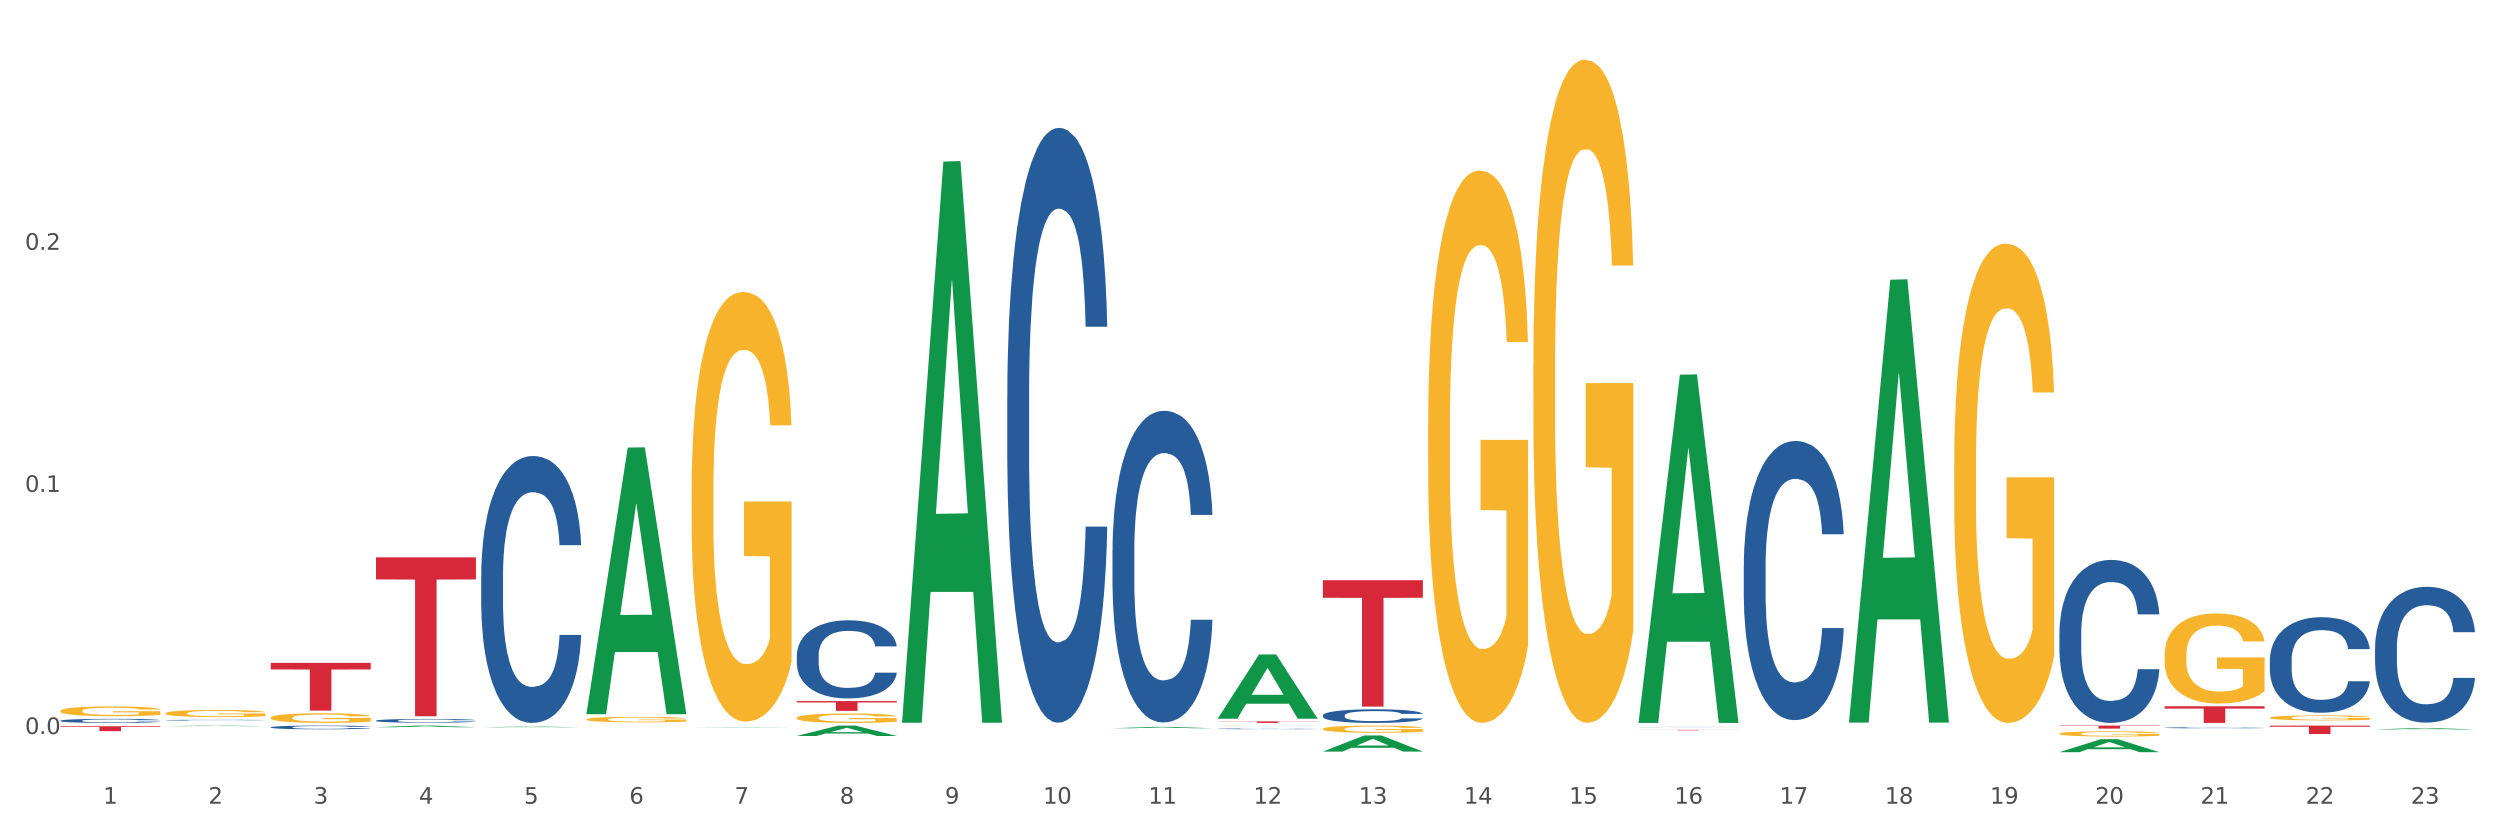
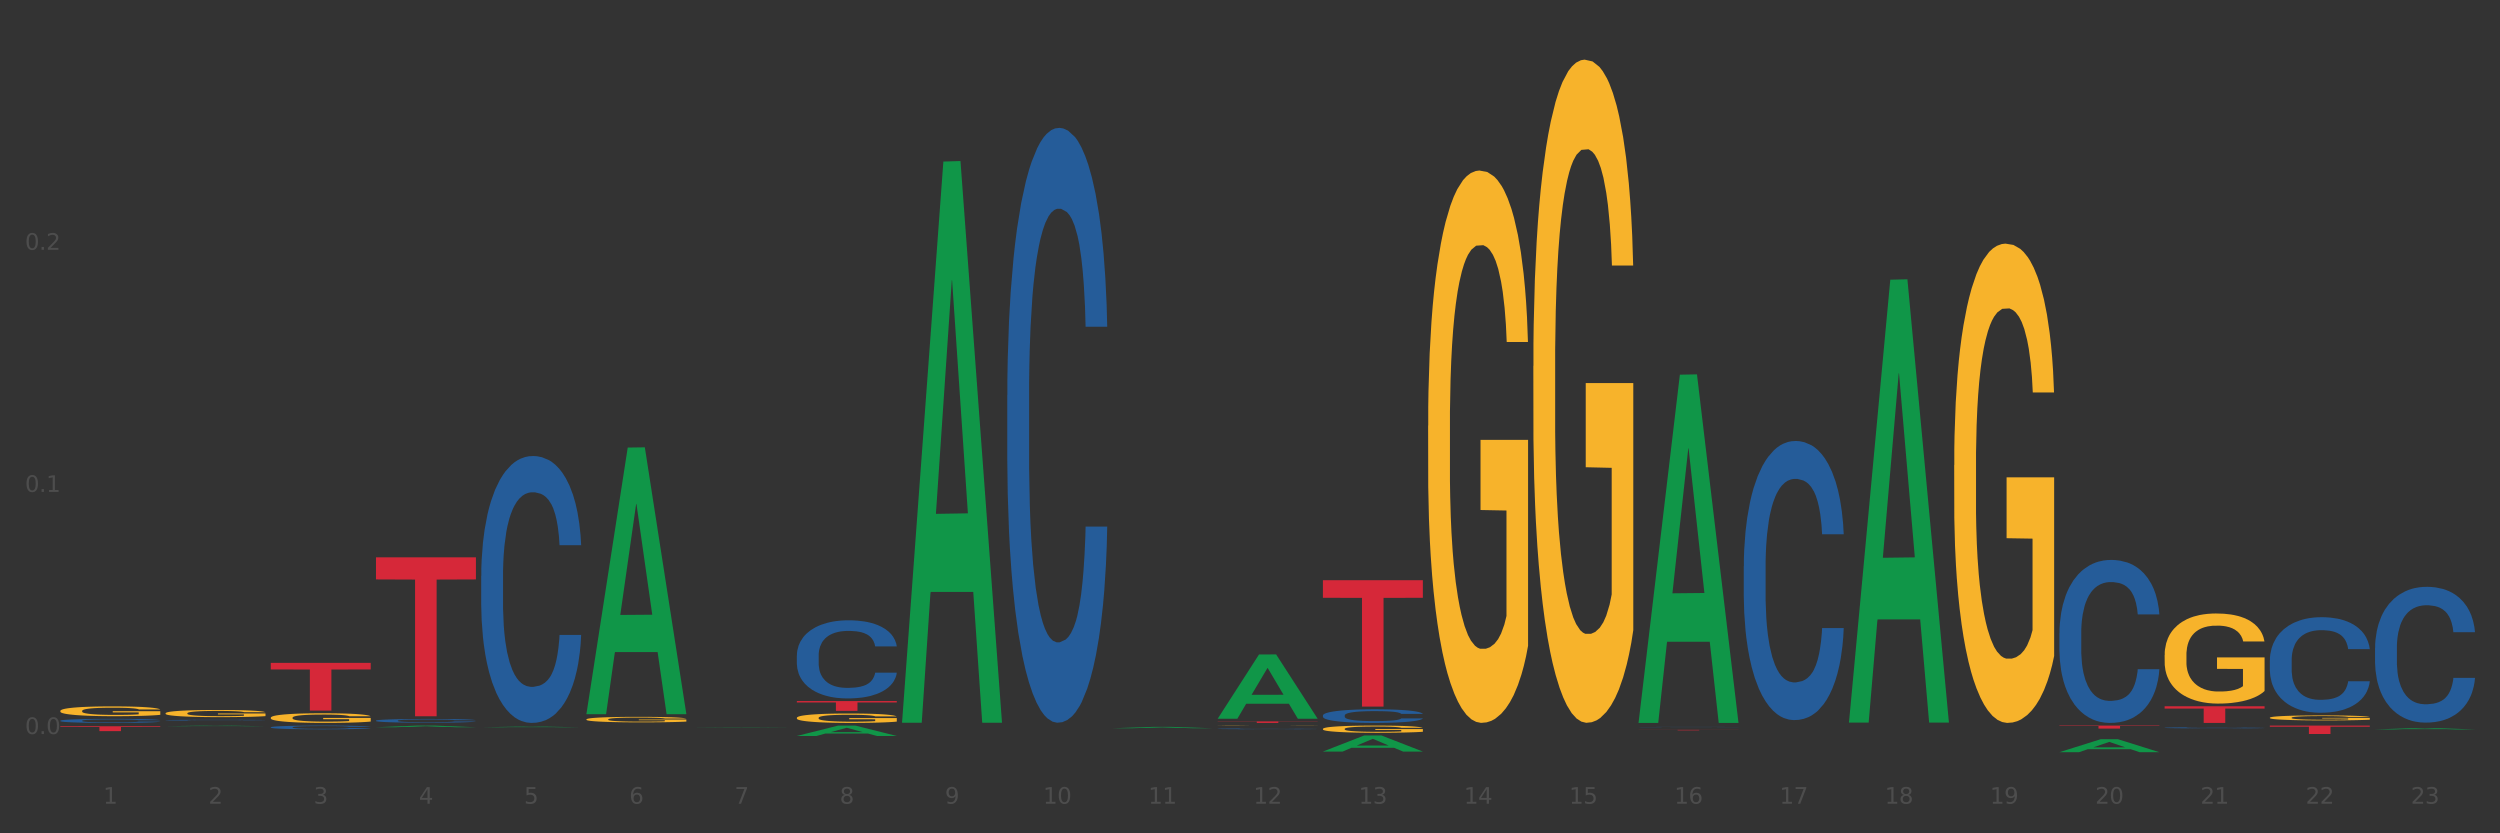
<svg xmlns="http://www.w3.org/2000/svg" xmlns:xlink="http://www.w3.org/1999/xlink" width="1080pt" height="360pt" viewBox="0 0 1080 360" version="1.1">
  <rect x="0" y="0" width="1080" height="360" fill="#333333" stroke="none" />
  <defs>
    <style type="text/css">*{stroke-linejoin: round; stroke-linecap: butt}</style>
  </defs>
  <g id="figure_1">
    <g id="patch_1">
-       <path d="M 0 360  L 1080 360  L 1080 0  L 0 0  z " style="fill: #ffffff; stroke: #ffffff; stroke-linejoin: miter" />
-     </g>
+       </g>
    <g id="axes_1">
      <g id="matplotlib.axis_1">
        <g id="xtick_1">
          <g id="text_1">
            <g style="fill: #4d4d4d" transform="translate(44.603 347.204) scale(0.096 -0.096)">
              <defs>
                <path id="DejaVuSans-31" d="M 794 531  L 1825 531  L 1825 4091  L 703 3866  L 703 4441  L 1819 4666  L 2450 4666  L 2450 531  L 3481 531  L 3481 0  L 794 0  L 794 531  z " transform="scale(0.016)" />
              </defs>
              <use xlink:href="#DejaVuSans-31" />
            </g>
          </g>
        </g>
        <g id="xtick_2">
          <g id="text_2">
            <g style="fill: #4d4d4d" transform="translate(90.055 347.204) scale(0.096 -0.096)">
              <defs>
                <path id="DejaVuSans-32" d="M 1228 531  L 3431 531  L 3431 0  L 469 0  L 469 531  Q 828 903 1448 1529  Q 2069 2156 2228 2338  Q 2531 2678 2651 2914  Q 2772 3150 2772 3378  Q 2772 3750 2511 3984  Q 2250 4219 1831 4219  Q 1534 4219 1204 4116  Q 875 4013 500 3803  L 500 4441  Q 881 4594 1212 4672  Q 1544 4750 1819 4750  Q 2544 4750 2975 4387  Q 3406 4025 3406 3419  Q 3406 3131 3298 2873  Q 3191 2616 2906 2266  Q 2828 2175 2409 1742  Q 1991 1309 1228 531  z " transform="scale(0.016)" />
              </defs>
              <use xlink:href="#DejaVuSans-32" />
            </g>
          </g>
        </g>
        <g id="xtick_3">
          <g id="text_3">
            <g style="fill: #4d4d4d" transform="translate(135.508 347.204) scale(0.096 -0.096)">
              <defs>
                <path id="DejaVuSans-33" d="M 2597 2516  Q 3050 2419 3304 2112  Q 3559 1806 3559 1356  Q 3559 666 3084 287  Q 2609 -91 1734 -91  Q 1441 -91 1130 -33  Q 819 25 488 141  L 488 750  Q 750 597 1062 519  Q 1375 441 1716 441  Q 2309 441 2620 675  Q 2931 909 2931 1356  Q 2931 1769 2642 2001  Q 2353 2234 1838 2234  L 1294 2234  L 1294 2753  L 1863 2753  Q 2328 2753 2575 2939  Q 2822 3125 2822 3475  Q 2822 3834 2567 4026  Q 2313 4219 1838 4219  Q 1578 4219 1281 4162  Q 984 4106 628 3988  L 628 4550  Q 988 4650 1302 4700  Q 1616 4750 1894 4750  Q 2613 4750 3031 4423  Q 3450 4097 3450 3541  Q 3450 3153 3228 2886  Q 3006 2619 2597 2516  z " transform="scale(0.016)" />
              </defs>
              <use xlink:href="#DejaVuSans-33" />
            </g>
          </g>
        </g>
        <g id="xtick_4">
          <g id="text_4">
            <g style="fill: #4d4d4d" transform="translate(180.96 347.204) scale(0.096 -0.096)">
              <defs>
                <path id="DejaVuSans-34" d="M 2419 4116  L 825 1625  L 2419 1625  L 2419 4116  z M 2253 4666  L 3047 4666  L 3047 1625  L 3713 1625  L 3713 1100  L 3047 1100  L 3047 0  L 2419 0  L 2419 1100  L 313 1100  L 313 1709  L 2253 4666  z " transform="scale(0.016)" />
              </defs>
              <use xlink:href="#DejaVuSans-34" />
            </g>
          </g>
        </g>
        <g id="xtick_5">
          <g id="text_5">
            <g style="fill: #4d4d4d" transform="translate(226.413 347.204) scale(0.096 -0.096)">
              <defs>
                <path id="DejaVuSans-35" d="M 691 4666  L 3169 4666  L 3169 4134  L 1269 4134  L 1269 2991  Q 1406 3038 1543 3061  Q 1681 3084 1819 3084  Q 2600 3084 3056 2656  Q 3513 2228 3513 1497  Q 3513 744 3044 326  Q 2575 -91 1722 -91  Q 1428 -91 1123 -41  Q 819 9 494 109  L 494 744  Q 775 591 1075 516  Q 1375 441 1709 441  Q 2250 441 2565 725  Q 2881 1009 2881 1497  Q 2881 1984 2565 2268  Q 2250 2553 1709 2553  Q 1456 2553 1204 2497  Q 953 2441 691 2322  L 691 4666  z " transform="scale(0.016)" />
              </defs>
              <use xlink:href="#DejaVuSans-35" />
            </g>
          </g>
        </g>
        <g id="xtick_6">
          <g id="text_6">
            <g style="fill: #4d4d4d" transform="translate(271.865 347.204) scale(0.096 -0.096)">
              <defs>
                <path id="DejaVuSans-36" d="M 2113 2584  Q 1688 2584 1439 2293  Q 1191 2003 1191 1497  Q 1191 994 1439 701  Q 1688 409 2113 409  Q 2538 409 2786 701  Q 3034 994 3034 1497  Q 3034 2003 2786 2293  Q 2538 2584 2113 2584  z M 3366 4563  L 3366 3988  Q 3128 4100 2886 4159  Q 2644 4219 2406 4219  Q 1781 4219 1451 3797  Q 1122 3375 1075 2522  Q 1259 2794 1537 2939  Q 1816 3084 2150 3084  Q 2853 3084 3261 2657  Q 3669 2231 3669 1497  Q 3669 778 3244 343  Q 2819 -91 2113 -91  Q 1303 -91 875 529  Q 447 1150 447 2328  Q 447 3434 972 4092  Q 1497 4750 2381 4750  Q 2619 4750 2861 4703  Q 3103 4656 3366 4563  z " transform="scale(0.016)" />
              </defs>
              <use xlink:href="#DejaVuSans-36" />
            </g>
          </g>
        </g>
        <g id="xtick_7">
          <g id="text_7">
            <g style="fill: #4d4d4d" transform="translate(317.317 347.204) scale(0.096 -0.096)">
              <defs>
                <path id="DejaVuSans-37" d="M 525 4666  L 3525 4666  L 3525 4397  L 1831 0  L 1172 0  L 2766 4134  L 525 4134  L 525 4666  z " transform="scale(0.016)" />
              </defs>
              <use xlink:href="#DejaVuSans-37" />
            </g>
          </g>
        </g>
        <g id="xtick_8">
          <g id="text_8">
            <g style="fill: #4d4d4d" transform="translate(362.77 347.204) scale(0.096 -0.096)">
              <defs>
                <path id="DejaVuSans-38" d="M 2034 2216  Q 1584 2216 1326 1975  Q 1069 1734 1069 1313  Q 1069 891 1326 650  Q 1584 409 2034 409  Q 2484 409 2743 651  Q 3003 894 3003 1313  Q 3003 1734 2745 1975  Q 2488 2216 2034 2216  z M 1403 2484  Q 997 2584 770 2862  Q 544 3141 544 3541  Q 544 4100 942 4425  Q 1341 4750 2034 4750  Q 2731 4750 3128 4425  Q 3525 4100 3525 3541  Q 3525 3141 3298 2862  Q 3072 2584 2669 2484  Q 3125 2378 3379 2068  Q 3634 1759 3634 1313  Q 3634 634 3220 271  Q 2806 -91 2034 -91  Q 1263 -91 848 271  Q 434 634 434 1313  Q 434 1759 690 2068  Q 947 2378 1403 2484  z M 1172 3481  Q 1172 3119 1398 2916  Q 1625 2713 2034 2713  Q 2441 2713 2670 2916  Q 2900 3119 2900 3481  Q 2900 3844 2670 4047  Q 2441 4250 2034 4250  Q 1625 4250 1398 4047  Q 1172 3844 1172 3481  z " transform="scale(0.016)" />
              </defs>
              <use xlink:href="#DejaVuSans-38" />
            </g>
          </g>
        </g>
        <g id="xtick_9">
          <g id="text_9">
            <g style="fill: #4d4d4d" transform="translate(408.222 347.204) scale(0.096 -0.096)">
              <defs>
                <path id="DejaVuSans-39" d="M 703 97  L 703 672  Q 941 559 1184 500  Q 1428 441 1663 441  Q 2288 441 2617 861  Q 2947 1281 2994 2138  Q 2813 1869 2534 1725  Q 2256 1581 1919 1581  Q 1219 1581 811 2004  Q 403 2428 403 3163  Q 403 3881 828 4315  Q 1253 4750 1959 4750  Q 2769 4750 3195 4129  Q 3622 3509 3622 2328  Q 3622 1225 3098 567  Q 2575 -91 1691 -91  Q 1453 -91 1209 -44  Q 966 3 703 97  z M 1959 2075  Q 2384 2075 2632 2365  Q 2881 2656 2881 3163  Q 2881 3666 2632 3958  Q 2384 4250 1959 4250  Q 1534 4250 1286 3958  Q 1038 3666 1038 3163  Q 1038 2656 1286 2365  Q 1534 2075 1959 2075  z " transform="scale(0.016)" />
              </defs>
              <use xlink:href="#DejaVuSans-39" />
            </g>
          </g>
        </g>
        <g id="xtick_10">
          <g id="text_10">
            <g style="fill: #4d4d4d" transform="translate(450.621 347.204) scale(0.096 -0.096)">
              <defs>
                <path id="DejaVuSans-30" d="M 2034 4250  Q 1547 4250 1301 3770  Q 1056 3291 1056 2328  Q 1056 1369 1301 889  Q 1547 409 2034 409  Q 2525 409 2770 889  Q 3016 1369 3016 2328  Q 3016 3291 2770 3770  Q 2525 4250 2034 4250  z M 2034 4750  Q 2819 4750 3233 4129  Q 3647 3509 3647 2328  Q 3647 1150 3233 529  Q 2819 -91 2034 -91  Q 1250 -91 836 529  Q 422 1150 422 2328  Q 422 3509 836 4129  Q 1250 4750 2034 4750  z " transform="scale(0.016)" />
              </defs>
              <use xlink:href="#DejaVuSans-31" />
              <use xlink:href="#DejaVuSans-30" transform="translate(63.623 0)" />
            </g>
          </g>
        </g>
        <g id="xtick_11">
          <g id="text_11">
            <g style="fill: #4d4d4d" transform="translate(496.073 347.204) scale(0.096 -0.096)">
              <use xlink:href="#DejaVuSans-31" />
              <use xlink:href="#DejaVuSans-31" transform="translate(63.623 0)" />
            </g>
          </g>
        </g>
        <g id="xtick_12">
          <g id="text_12">
            <g style="fill: #4d4d4d" transform="translate(541.525 347.204) scale(0.096 -0.096)">
              <use xlink:href="#DejaVuSans-31" />
              <use xlink:href="#DejaVuSans-32" transform="translate(63.623 0)" />
            </g>
          </g>
        </g>
        <g id="xtick_13">
          <g id="text_13">
            <g style="fill: #4d4d4d" transform="translate(586.978 347.204) scale(0.096 -0.096)">
              <use xlink:href="#DejaVuSans-31" />
              <use xlink:href="#DejaVuSans-33" transform="translate(63.623 0)" />
            </g>
          </g>
        </g>
        <g id="xtick_14">
          <g id="text_14">
            <g style="fill: #4d4d4d" transform="translate(632.43 347.204) scale(0.096 -0.096)">
              <use xlink:href="#DejaVuSans-31" />
              <use xlink:href="#DejaVuSans-34" transform="translate(63.623 0)" />
            </g>
          </g>
        </g>
        <g id="xtick_15">
          <g id="text_15">
            <g style="fill: #4d4d4d" transform="translate(677.883 347.204) scale(0.096 -0.096)">
              <use xlink:href="#DejaVuSans-31" />
              <use xlink:href="#DejaVuSans-35" transform="translate(63.623 0)" />
            </g>
          </g>
        </g>
        <g id="xtick_16">
          <g id="text_16">
            <g style="fill: #4d4d4d" transform="translate(723.335 347.204) scale(0.096 -0.096)">
              <use xlink:href="#DejaVuSans-31" />
              <use xlink:href="#DejaVuSans-36" transform="translate(63.623 0)" />
            </g>
          </g>
        </g>
        <g id="xtick_17">
          <g id="text_17">
            <g style="fill: #4d4d4d" transform="translate(768.788 347.204) scale(0.096 -0.096)">
              <use xlink:href="#DejaVuSans-31" />
              <use xlink:href="#DejaVuSans-37" transform="translate(63.623 0)" />
            </g>
          </g>
        </g>
        <g id="xtick_18">
          <g id="text_18">
            <g style="fill: #4d4d4d" transform="translate(814.24 347.204) scale(0.096 -0.096)">
              <use xlink:href="#DejaVuSans-31" />
              <use xlink:href="#DejaVuSans-38" transform="translate(63.623 0)" />
            </g>
          </g>
        </g>
        <g id="xtick_19">
          <g id="text_19">
            <g style="fill: #4d4d4d" transform="translate(859.692 347.204) scale(0.096 -0.096)">
              <use xlink:href="#DejaVuSans-31" />
              <use xlink:href="#DejaVuSans-39" transform="translate(63.623 0)" />
            </g>
          </g>
        </g>
        <g id="xtick_20">
          <g id="text_20">
            <g style="fill: #4d4d4d" transform="translate(905.145 347.204) scale(0.096 -0.096)">
              <use xlink:href="#DejaVuSans-32" />
              <use xlink:href="#DejaVuSans-30" transform="translate(63.623 0)" />
            </g>
          </g>
        </g>
        <g id="xtick_21">
          <g id="text_21">
            <g style="fill: #4d4d4d" transform="translate(950.597 347.204) scale(0.096 -0.096)">
              <use xlink:href="#DejaVuSans-32" />
              <use xlink:href="#DejaVuSans-31" transform="translate(63.623 0)" />
            </g>
          </g>
        </g>
        <g id="xtick_22">
          <g id="text_22">
            <g style="fill: #4d4d4d" transform="translate(996.05 347.204) scale(0.096 -0.096)">
              <use xlink:href="#DejaVuSans-32" />
              <use xlink:href="#DejaVuSans-32" transform="translate(63.623 0)" />
            </g>
          </g>
        </g>
        <g id="xtick_23">
          <g id="text_23">
            <g style="fill: #4d4d4d" transform="translate(1041.502 347.204) scale(0.096 -0.096)">
              <use xlink:href="#DejaVuSans-32" />
              <use xlink:href="#DejaVuSans-33" transform="translate(63.623 0)" />
            </g>
          </g>
        </g>
        <g id="xtick_24" />
        <g id="xtick_25" />
        <g id="xtick_26" />
        <g id="xtick_27" />
        <g id="xtick_28" />
        <g id="xtick_29" />
        <g id="xtick_30" />
        <g id="xtick_31" />
        <g id="xtick_32" />
        <g id="xtick_33" />
        <g id="xtick_34" />
        <g id="xtick_35" />
        <g id="xtick_36" />
        <g id="xtick_37" />
        <g id="xtick_38" />
        <g id="xtick_39" />
        <g id="xtick_40" />
        <g id="xtick_41" />
        <g id="xtick_42" />
        <g id="xtick_43" />
        <g id="xtick_44" />
        <g id="xtick_45" />
      </g>
      <g id="matplotlib.axis_2">
        <g id="ytick_1">
          <g id="text_24">
            <g style="fill: #4d4d4d" transform="translate(10.8 317.1) scale(0.096 -0.096)">
              <defs>
                <path id="DejaVuSans-2e" d="M 684 794  L 1344 794  L 1344 0  L 684 0  L 684 794  z " transform="scale(0.016)" />
              </defs>
              <use xlink:href="#DejaVuSans-30" />
              <use xlink:href="#DejaVuSans-2e" transform="translate(63.623 0)" />
              <use xlink:href="#DejaVuSans-30" transform="translate(95.41 0)" />
            </g>
          </g>
        </g>
        <g id="ytick_2">
          <g id="text_25">
            <g style="fill: #4d4d4d" transform="translate(10.8 212.501) scale(0.096 -0.096)">
              <use xlink:href="#DejaVuSans-30" />
              <use xlink:href="#DejaVuSans-2e" transform="translate(63.623 0)" />
              <use xlink:href="#DejaVuSans-31" transform="translate(95.41 0)" />
            </g>
          </g>
        </g>
        <g id="ytick_3">
          <g id="text_26">
            <g style="fill: #4d4d4d" transform="translate(10.8 107.902) scale(0.096 -0.096)">
              <use xlink:href="#DejaVuSans-30" />
              <use xlink:href="#DejaVuSans-2e" transform="translate(63.623 0)" />
              <use xlink:href="#DejaVuSans-32" transform="translate(95.41 0)" />
            </g>
          </g>
        </g>
        <g id="ytick_4" />
        <g id="ytick_5" />
        <g id="ytick_6" />
      </g>
      <g id="PolyCollection_1">
        <path d="M 71.519 313.719  L 71.564 313.718  L 89.37 313.453  L 96.76 313.452  L 114.699 313.719  L 106.152 313.719  L 102.279 313.657  L 83.895 313.657  L 83.761 313.658  L 80.022 313.719  L 71.519 313.719  L 71.519 313.719  L 86.209 313.62  L 99.965 313.62  L 93.154 313.509  L 93.065 313.509  L 92.976 313.509  L 86.165 313.62  L 86.209 313.62  L 71.519 313.719  z " clip-path="url(#p2c21550f97)" style="fill: #109648" />
        <path d="M 116.972 286.346  L 160.152 286.346  L 160.152 289.213  L 143.166 289.233  L 143.166 306.977  L 133.855 306.977  L 133.855 289.233  L 116.972 289.213  L 116.972 286.366  L 116.972 286.346  z " clip-path="url(#p2c21550f97)" style="fill: #d62839" />
        <path d="M 26.067 313.759  L 69.247 313.759  L 69.247 314.049  L 52.261 314.051  L 52.261 315.843  L 42.95 315.843  L 42.95 314.051  L 26.067 314.049  L 26.067 313.761  L 26.067 313.759  z " clip-path="url(#p2c21550f97)" style="fill: #d62839" />
        <path d="M 26.067 307.118  L 26.118 307.114  L 26.118 306.974  L 26.22 306.854  L 26.73 306.564  L 27.494 306.324  L 28.055 306.196  L 28.616 306.092  L 29.279 305.987  L 30.094 305.879  L 31.573 305.72  L 32.49 305.639  L 33.612 305.553  L 35.651 305.429  L 37.13 305.36  L 38.659 305.302  L 41.157 305.232  L 42.788 305.201  L 44.522 305.178  L 46.612 305.162  L 48.192 305.158  L 51.659 305.17  L 54.616 305.205  L 56.043 305.232  L 57.878 305.278  L 58.847 305.309  L 60.427 305.371  L 62.059 305.453  L 63.18 305.522  L 64.863 305.654  L 66.137 305.786  L 67.31 305.948  L 67.921 306.061  L 68.38 306.165  L 68.788 306.285  L 69.196 306.475  L 60.019 306.475  L 59.663 306.339  L 59.102 306.212  L 58.286 306.088  L 57.572 306.01  L 56.349 305.913  L 55.227 305.851  L 54.055 305.805  L 52.627 305.766  L 51.506 305.747  L 49.925 305.731  L 46.816 305.735  L 44.726 305.766  L 43.298 305.805  L 42.381 305.84  L 41.565 305.879  L 40.647 305.933  L 39.577 306.014  L 38.812 306.088  L 38.047 306.181  L 37.435 306.274  L 36.875 306.382  L 36.416 306.498  L 36.059 306.618  L 35.753 306.765  L 35.498 307.009  L 35.498 307.54  L 35.6 307.66  L 35.855 307.818  L 36.161 307.938  L 36.671 308.082  L 37.13 308.178  L 37.996 308.318  L 38.965 308.434  L 39.73 308.507  L 40.494 308.569  L 41.82 308.655  L 43.298 308.724  L 44.573 308.767  L 46.306 308.806  L 47.478 308.821  L 48.498 308.829  L 50.996 308.829  L 52.78 308.817  L 54.769 308.79  L 56.298 308.755  L 57.572 308.713  L 59 308.643  L 59.918 308.577  L 59.918 307.768  L 48.702 307.764  L 48.702 307.226  L 69.247 307.226  L 69.247 308.806  L 68.38 308.887  L 67.412 308.96  L 66.392 309.026  L 64.863 309.108  L 63.027 309.185  L 61.396 309.239  L 59.663 309.286  L 57.623 309.328  L 54.972 309.367  L 53.341 309.382  L 51.302 309.394  L 48.906 309.398  L 46.816 309.39  L 44.777 309.371  L 42.635 309.336  L 40.545 309.286  L 38.965 309.235  L 37.384 309.173  L 35.702 309.092  L 34.377 309.015  L 33.357 308.945  L 32.236 308.856  L 31.012 308.74  L 30.094 308.635  L 29.279 308.527  L 28.412 308.387  L 27.8 308.267  L 27.189 308.116  L 26.832 308.004  L 26.424 307.83  L 26.118 307.586  L 26.067 307.118  z " clip-path="url(#p2c21550f97)" style="fill: #f7b32b" />
        <path d="M 26.067 311.336  L 26.118 311.335  L 26.118 311.29  L 26.271 311.229  L 26.833 311.117  L 27.547 311.032  L 28.772 310.933  L 29.436 310.891  L 30.303 310.845  L 32.09 310.77  L 34.131 310.706  L 35.56 310.67  L 36.632 310.648  L 39.031 310.608  L 40.409 310.59  L 41.838 310.576  L 43.063 310.566  L 45.105 310.555  L 46.738 310.55  L 48.627 310.549  L 50.209 310.55  L 52.302 310.557  L 55.364 310.576  L 56.538 310.587  L 58.12 310.606  L 59.753 310.632  L 61.08 310.658  L 62.612 310.694  L 64.194 310.742  L 65.725 310.803  L 66.797 310.859  L 67.665 310.919  L 68.43 310.991  L 68.992 311.069  L 69.247 311.135  L 59.906 311.135  L 59.651 311.075  L 59.141 311.011  L 58.63 310.968  L 58.069 310.933  L 57.201 310.893  L 56.436 310.867  L 55.16 310.837  L 53.986 310.818  L 53.016 310.806  L 51.842 310.797  L 49.341 310.787  L 47.555 310.787  L 46.432 310.79  L 45.054 310.798  L 43.88 310.81  L 42.502 310.829  L 41.43 310.85  L 40.358 310.877  L 39.746 310.896  L 38.827 310.931  L 38.215 310.96  L 37.398 311.01  L 36.939 311.045  L 36.122 311.136  L 35.765 311.203  L 35.611 311.25  L 35.509 311.301  L 35.509 311.551  L 35.816 311.663  L 36.071 311.711  L 36.479 311.765  L 37.245 311.836  L 38.368 311.905  L 39.542 311.954  L 40.511 311.985  L 41.43 312.007  L 42.349 312.025  L 43.472 312.041  L 44.39 312.05  L 45.768 312.06  L 47.402 312.065  L 48.678 312.065  L 51.281 312.057  L 52.455 312.049  L 53.578 312.037  L 54.802 312.02  L 55.772 312.001  L 56.334 311.986  L 57.252 311.956  L 57.967 311.924  L 58.579 311.887  L 58.988 311.855  L 59.447 311.807  L 59.804 311.752  L 59.906 311.724  L 69.247 311.724  L 69.043 311.781  L 68.685 311.837  L 67.971 311.913  L 67.409 311.956  L 66.542 312.009  L 65.623 312.053  L 64.347 312.103  L 63.173 312.14  L 61.948 312.172  L 60.621 312.201  L 58.222 312.241  L 57.354 312.252  L 55.517 312.271  L 54.088 312.282  L 51.995 312.294  L 49.852 312.3  L 47.606 312.302  L 45.615 312.298  L 43.421 312.289  L 42.043 312.279  L 40.511 312.265  L 38.725 312.242  L 37.041 312.215  L 35.458 312.183  L 33.978 312.146  L 32.6 312.105  L 30.814 312.036  L 29.487 311.969  L 28.517 311.906  L 27.853 311.853  L 27.19 311.786  L 26.833 311.74  L 26.271 311.628  L 26.067 311.524  L 26.067 311.336  z " clip-path="url(#p2c21550f97)" style="fill: #255c99" />
        <path d="M 71.519 311.108  L 71.57 311.108  L 71.57 311.099  L 71.724 311.087  L 72.285 311.065  L 73 311.048  L 74.225 311.028  L 74.888 311.02  L 75.756 311.011  L 77.542 310.996  L 79.584 310.984  L 81.013 310.977  L 82.085 310.972  L 84.484 310.964  L 85.862 310.961  L 87.291 310.958  L 88.516 310.956  L 90.557 310.954  L 92.191 310.953  L 94.079 310.953  L 95.661 310.953  L 97.754 310.954  L 100.816 310.958  L 101.99 310.96  L 103.573 310.964  L 105.206 310.969  L 106.533 310.974  L 108.064 310.981  L 109.646 310.991  L 111.177 311.003  L 112.249 311.014  L 113.117 311.026  L 113.883 311.04  L 114.444 311.055  L 114.699 311.068  L 105.359 311.068  L 105.104 311.056  L 104.593 311.044  L 104.083 311.035  L 103.521 311.028  L 102.654 311.021  L 101.888 311.016  L 100.612 311.01  L 99.438 311.006  L 98.469 311.004  L 97.295 311.002  L 94.794 311  L 93.007 311  L 91.884 311  L 90.506 311.002  L 89.332 311.004  L 87.954 311.008  L 86.882 311.012  L 85.811 311.017  L 85.198 311.021  L 84.279 311.028  L 83.667 311.034  L 82.85 311.044  L 82.391 311.051  L 81.574 311.068  L 81.217 311.082  L 81.064 311.091  L 80.962 311.101  L 80.962 311.15  L 81.268 311.172  L 81.523 311.182  L 81.932 311.192  L 82.697 311.206  L 83.82 311.22  L 84.994 311.23  L 85.964 311.235  L 86.882 311.24  L 87.801 311.243  L 88.924 311.247  L 89.843 311.248  L 91.221 311.25  L 92.854 311.251  L 94.13 311.251  L 96.733 311.25  L 97.907 311.248  L 99.03 311.246  L 100.255 311.242  L 101.225 311.239  L 101.786 311.236  L 102.705 311.23  L 103.419 311.224  L 104.032 311.216  L 104.44 311.21  L 104.9 311.201  L 105.257 311.19  L 105.359 311.184  L 114.699 311.184  L 114.495 311.195  L 114.138 311.206  L 113.423 311.221  L 112.862 311.23  L 111.994 311.24  L 111.075 311.249  L 109.799 311.259  L 108.625 311.266  L 107.401 311.272  L 106.073 311.278  L 103.675 311.286  L 102.807 311.288  L 100.969 311.292  L 99.54 311.294  L 97.448 311.296  L 95.304 311.298  L 93.058 311.298  L 91.068 311.297  L 88.873 311.295  L 87.495 311.293  L 85.964 311.291  L 84.177 311.286  L 82.493 311.281  L 80.911 311.275  L 79.431 311.267  L 78.053 311.259  L 76.266 311.246  L 74.939 311.232  L 73.969 311.22  L 73.306 311.21  L 72.642 311.196  L 72.285 311.187  L 71.724 311.165  L 71.519 311.145  L 71.519 311.108  z " clip-path="url(#p2c21550f97)" style="fill: #255c99" />
        <path d="M 116.972 314.174  L 117.023 314.173  L 117.023 314.132  L 117.176 314.076  L 117.737 313.973  L 118.452 313.896  L 119.677 313.805  L 120.34 313.766  L 121.208 313.724  L 122.995 313.655  L 125.036 313.596  L 126.465 313.564  L 127.537 313.543  L 129.936 313.507  L 131.314 313.49  L 132.743 313.477  L 133.968 313.468  L 136.01 313.458  L 137.643 313.454  L 139.531 313.452  L 141.114 313.454  L 143.206 313.46  L 146.269 313.477  L 147.443 313.488  L 149.025 313.505  L 150.658 313.529  L 151.985 313.552  L 153.516 313.586  L 155.099 313.63  L 156.63 313.686  L 157.702 313.737  L 158.569 313.791  L 159.335 313.857  L 159.896 313.929  L 160.152 313.99  L 150.811 313.99  L 150.556 313.935  L 150.046 313.877  L 149.535 313.837  L 148.974 313.805  L 148.106 313.768  L 147.341 313.744  L 146.065 313.717  L 144.891 313.699  L 143.921 313.689  L 142.747 313.68  L 140.246 313.671  L 138.46 313.671  L 137.337 313.674  L 135.959 313.681  L 134.785 313.692  L 133.407 313.709  L 132.335 313.728  L 131.263 313.753  L 130.651 313.771  L 129.732 313.803  L 129.119 313.83  L 128.303 313.875  L 127.843 313.907  L 127.027 313.991  L 126.669 314.053  L 126.516 314.095  L 126.414 314.142  L 126.414 314.371  L 126.72 314.474  L 126.976 314.518  L 127.384 314.568  L 128.15 314.632  L 129.272 314.696  L 130.446 314.741  L 131.416 314.769  L 132.335 314.79  L 133.254 314.806  L 134.376 314.82  L 135.295 314.829  L 136.673 314.838  L 138.307 314.842  L 139.583 314.842  L 142.186 314.835  L 143.359 314.828  L 144.482 314.817  L 145.707 314.801  L 146.677 314.784  L 147.239 314.77  L 148.157 314.743  L 148.872 314.713  L 149.484 314.679  L 149.893 314.65  L 150.352 314.606  L 150.709 314.556  L 150.811 314.53  L 160.152 314.53  L 159.947 314.583  L 159.59 314.634  L 158.876 314.703  L 158.314 314.743  L 157.447 314.791  L 156.528 314.832  L 155.252 314.878  L 154.078 314.911  L 152.853 314.941  L 151.526 314.967  L 149.127 315.004  L 148.259 315.014  L 146.422 315.032  L 144.993 315.042  L 142.9 315.052  L 140.756 315.058  L 138.511 315.06  L 136.52 315.057  L 134.325 315.048  L 132.947 315.039  L 131.416 315.026  L 129.63 315.005  L 127.945 314.98  L 126.363 314.951  L 124.883 314.917  L 123.505 314.879  L 121.719 314.816  L 120.392 314.754  L 119.422 314.697  L 118.758 314.649  L 118.095 314.587  L 117.737 314.544  L 117.176 314.442  L 116.972 314.346  L 116.972 314.174  z " clip-path="url(#p2c21550f97)" style="fill: #255c99" />
        <path d="M 162.424 311.314  L 162.475 311.313  L 162.475 311.271  L 162.628 311.215  L 163.19 311.112  L 163.904 311.034  L 165.129 310.943  L 165.793 310.904  L 166.661 310.861  L 168.447 310.792  L 170.489 310.733  L 171.918 310.701  L 172.99 310.68  L 175.388 310.643  L 176.766 310.627  L 178.196 310.614  L 179.421 310.605  L 181.462 310.594  L 183.095 310.59  L 184.984 310.588  L 186.566 310.59  L 188.659 310.596  L 191.721 310.614  L 192.895 310.624  L 194.477 310.642  L 196.111 310.665  L 197.438 310.689  L 198.969 310.723  L 200.551 310.767  L 202.082 310.823  L 203.154 310.875  L 204.022 310.929  L 204.787 310.996  L 205.349 311.068  L 205.604 311.128  L 196.264 311.128  L 196.009 311.074  L 195.498 311.015  L 194.988 310.975  L 194.426 310.943  L 193.559 310.906  L 192.793 310.882  L 191.517 310.854  L 190.343 310.836  L 189.373 310.826  L 188.199 310.817  L 185.698 310.808  L 183.912 310.808  L 182.789 310.811  L 181.411 310.819  L 180.237 310.829  L 178.859 310.847  L 177.787 310.866  L 176.715 310.891  L 176.103 310.909  L 175.184 310.941  L 174.572 310.968  L 173.755 311.013  L 173.296 311.046  L 172.479 311.13  L 172.122 311.192  L 171.969 311.235  L 171.867 311.282  L 171.867 311.512  L 172.173 311.615  L 172.428 311.659  L 172.836 311.71  L 173.602 311.775  L 174.725 311.838  L 175.899 311.884  L 176.869 311.912  L 177.787 311.932  L 178.706 311.949  L 179.829 311.963  L 180.748 311.972  L 182.126 311.981  L 183.759 311.985  L 185.035 311.985  L 187.638 311.978  L 188.812 311.971  L 189.935 311.96  L 191.16 311.944  L 192.13 311.926  L 192.691 311.913  L 193.61 311.885  L 194.324 311.856  L 194.937 311.822  L 195.345 311.792  L 195.804 311.748  L 196.162 311.698  L 196.264 311.671  L 205.604 311.671  L 205.4 311.724  L 205.043 311.776  L 204.328 311.845  L 203.767 311.885  L 202.899 311.934  L 201.98 311.975  L 200.704 312.021  L 199.53 312.055  L 198.305 312.084  L 196.978 312.111  L 194.579 312.148  L 193.712 312.158  L 191.874 312.176  L 190.445 312.186  L 188.353 312.196  L 186.209 312.202  L 183.963 312.204  L 181.973 312.201  L 179.778 312.192  L 178.4 312.183  L 176.869 312.17  L 175.082 312.149  L 173.398 312.124  L 171.816 312.095  L 170.335 312.061  L 168.957 312.022  L 167.171 311.959  L 165.844 311.897  L 164.874 311.839  L 164.211 311.791  L 163.547 311.729  L 163.19 311.686  L 162.628 311.583  L 162.424 311.487  L 162.424 311.314  z " clip-path="url(#p2c21550f97)" style="fill: #255c99" />
        <path d="M 162.424 240.77  L 205.604 240.77  L 205.604 250.312  L 188.619 250.377  L 188.619 309.438  L 179.307 309.438  L 179.307 250.377  L 162.424 250.312  L 162.424 240.834  L 162.424 240.77  z " clip-path="url(#p2c21550f97)" style="fill: #d62839" />
        <path d="M 207.877 248.806  L 207.928 248.7  L 207.928 245.752  L 208.081 241.751  L 208.642 234.38  L 209.357 228.799  L 210.582 222.27  L 211.245 219.532  L 212.113 216.479  L 213.899 211.53  L 215.941 207.318  L 217.37 205.001  L 218.442 203.527  L 220.841 200.894  L 222.219 199.736  L 223.648 198.788  L 224.873 198.156  L 226.915 197.419  L 228.548 197.103  L 230.436 196.998  L 232.019 197.103  L 234.111 197.525  L 237.174 198.788  L 238.348 199.525  L 239.93 200.789  L 241.563 202.474  L 242.89 204.159  L 244.421 206.58  L 246.004 209.739  L 247.535 213.741  L 248.607 217.426  L 249.474 221.322  L 250.24 226.061  L 250.801 231.221  L 251.056 235.538  L 241.716 235.538  L 241.461 231.642  L 240.951 227.43  L 240.44 224.587  L 239.879 222.27  L 239.011 219.638  L 238.245 217.953  L 236.969 215.952  L 235.796 214.689  L 234.826 213.951  L 233.652 213.32  L 231.151 212.688  L 229.364 212.688  L 228.242 212.898  L 226.864 213.425  L 225.69 214.162  L 224.312 215.426  L 223.24 216.795  L 222.168 218.585  L 221.555 219.848  L 220.637 222.165  L 220.024 224.06  L 219.208 227.325  L 218.748 229.641  L 217.932 235.643  L 217.574 240.066  L 217.421 243.12  L 217.319 246.489  L 217.319 262.916  L 217.625 270.287  L 217.881 273.446  L 218.289 277.026  L 219.054 281.659  L 220.177 286.187  L 221.351 289.451  L 222.321 291.452  L 223.24 292.926  L 224.158 294.085  L 225.281 295.138  L 226.2 295.769  L 227.578 296.401  L 229.211 296.717  L 230.487 296.717  L 233.09 296.191  L 234.264 295.664  L 235.387 294.927  L 236.612 293.769  L 237.582 292.505  L 238.143 291.557  L 239.062 289.557  L 239.777 287.451  L 240.389 285.029  L 240.797 282.923  L 241.257 279.764  L 241.614 276.184  L 241.716 274.288  L 251.056 274.288  L 250.852 278.079  L 250.495 281.765  L 249.78 286.714  L 249.219 289.557  L 248.351 293.032  L 247.433 295.98  L 246.157 299.244  L 244.983 301.666  L 243.758 303.772  L 242.431 305.668  L 240.032 308.3  L 239.164 309.037  L 237.327 310.301  L 235.898 311.038  L 233.805 311.775  L 231.661 312.196  L 229.416 312.302  L 227.425 312.091  L 225.23 311.459  L 223.852 310.827  L 222.321 309.88  L 220.535 308.405  L 218.85 306.615  L 217.268 304.509  L 215.788 302.087  L 214.41 299.35  L 212.623 294.822  L 211.296 290.399  L 210.327 286.292  L 209.663 282.818  L 209 278.395  L 208.642 275.341  L 208.081 267.97  L 207.877 261.126  L 207.877 248.806  z " clip-path="url(#p2c21550f97)" style="fill: #255c99" />
        <path d="M 435.139 170.705  L 435.19 170.471  L 435.19 163.899  L 435.343 154.982  L 435.904 138.554  L 436.619 126.116  L 437.844 111.566  L 438.507 105.464  L 439.375 98.658  L 441.161 87.628  L 443.203 78.241  L 444.632 73.078  L 445.704 69.793  L 448.103 63.926  L 449.481 61.344  L 450.91 59.232  L 452.135 57.824  L 454.177 56.181  L 455.81 55.477  L 457.698 55.243  L 459.281 55.477  L 461.373 56.416  L 464.436 59.232  L 465.61 60.875  L 467.192 63.691  L 468.825 67.446  L 470.152 71.201  L 471.683 76.598  L 473.266 83.639  L 474.797 92.557  L 475.869 100.771  L 476.736 109.454  L 477.502 120.014  L 478.063 131.514  L 478.319 141.135  L 468.978 141.135  L 468.723 132.452  L 468.213 123.065  L 467.702 116.729  L 467.141 111.566  L 466.273 105.699  L 465.508 101.944  L 464.232 97.485  L 463.058 94.669  L 462.088 93.026  L 460.914 91.618  L 458.413 90.21  L 456.627 90.21  L 455.504 90.679  L 454.126 91.853  L 452.952 93.495  L 451.574 96.312  L 450.502 99.362  L 449.43 103.352  L 448.817 106.168  L 447.899 111.331  L 447.286 115.555  L 446.47 122.83  L 446.01 127.993  L 445.194 141.37  L 444.836 151.227  L 444.683 158.032  L 444.581 165.542  L 444.581 202.152  L 444.887 218.58  L 445.143 225.62  L 445.551 233.599  L 446.317 243.925  L 447.439 254.017  L 448.613 261.292  L 449.583 265.751  L 450.502 269.036  L 451.421 271.618  L 452.543 273.964  L 453.462 275.373  L 454.84 276.781  L 456.473 277.485  L 457.749 277.485  L 460.353 276.311  L 461.526 275.138  L 462.649 273.495  L 463.874 270.914  L 464.844 268.097  L 465.405 265.985  L 466.324 261.526  L 467.039 256.833  L 467.651 251.435  L 468.06 246.742  L 468.519 239.701  L 468.876 231.722  L 468.978 227.498  L 478.319 227.498  L 478.114 235.946  L 477.757 244.16  L 477.043 255.19  L 476.481 261.526  L 475.613 269.271  L 474.695 275.842  L 473.419 283.117  L 472.245 288.515  L 471.02 293.208  L 469.693 297.432  L 467.294 303.299  L 466.426 304.942  L 464.589 307.758  L 463.16 309.401  L 461.067 311.044  L 458.923 311.983  L 456.678 312.217  L 454.687 311.748  L 452.492 310.34  L 451.114 308.932  L 449.583 306.82  L 447.797 303.534  L 446.112 299.545  L 444.53 294.851  L 443.05 289.453  L 441.672 283.352  L 439.885 273.26  L 438.558 263.404  L 437.589 254.251  L 436.925 246.507  L 436.262 236.65  L 435.904 229.845  L 435.343 213.417  L 435.139 198.163  L 435.139 170.705  z " clip-path="url(#p2c21550f97)" style="fill: #255c99" />
-         <path d="M 480.591 237.957  L 480.642 237.834  L 480.642 234.391  L 480.795 229.718  L 481.357 221.11  L 482.071 214.593  L 483.296 206.969  L 483.96 203.772  L 484.827 200.205  L 486.614 194.426  L 488.655 189.507  L 490.085 186.802  L 491.156 185.08  L 493.555 182.006  L 494.933 180.653  L 496.363 179.547  L 497.587 178.809  L 499.629 177.948  L 501.262 177.579  L 503.151 177.456  L 504.733 177.579  L 506.826 178.071  L 509.888 179.547  L 511.062 180.407  L 512.644 181.883  L 514.278 183.851  L 515.605 185.818  L 517.136 188.646  L 518.718 192.335  L 520.249 197.008  L 521.321 201.312  L 522.189 205.862  L 522.954 211.396  L 523.516 217.421  L 523.771 222.463  L 514.431 222.463  L 514.175 217.913  L 513.665 212.994  L 513.155 209.674  L 512.593 206.969  L 511.726 203.895  L 510.96 201.927  L 509.684 199.591  L 508.51 198.115  L 507.54 197.254  L 506.366 196.516  L 503.865 195.779  L 502.079 195.779  L 500.956 196.025  L 499.578 196.639  L 498.404 197.5  L 497.026 198.976  L 495.954 200.574  L 494.882 202.665  L 494.27 204.14  L 493.351 206.846  L 492.739 209.059  L 491.922 212.871  L 491.463 215.577  L 490.646 222.586  L 490.289 227.751  L 490.136 231.317  L 490.034 235.252  L 490.034 254.435  L 490.34 263.043  L 490.595 266.732  L 491.003 270.913  L 491.769 276.323  L 492.892 281.611  L 494.066 285.423  L 495.035 287.759  L 495.954 289.481  L 496.873 290.834  L 497.996 292.063  L 498.915 292.801  L 500.293 293.539  L 501.926 293.908  L 503.202 293.908  L 505.805 293.293  L 506.979 292.678  L 508.102 291.817  L 509.327 290.465  L 510.296 288.989  L 510.858 287.882  L 511.777 285.546  L 512.491 283.087  L 513.104 280.258  L 513.512 277.799  L 513.971 274.11  L 514.329 269.929  L 514.431 267.716  L 523.771 267.716  L 523.567 272.142  L 523.21 276.446  L 522.495 282.226  L 521.934 285.546  L 521.066 289.604  L 520.147 293.047  L 518.871 296.859  L 517.697 299.687  L 516.472 302.147  L 515.145 304.36  L 512.746 307.435  L 511.879 308.295  L 510.041 309.771  L 508.612 310.632  L 506.519 311.493  L 504.376 311.984  L 502.13 312.107  L 500.139 311.861  L 497.945 311.124  L 496.567 310.386  L 495.035 309.279  L 493.249 307.557  L 491.565 305.467  L 489.983 303.008  L 488.502 300.179  L 487.124 296.982  L 485.338 291.694  L 484.011 286.53  L 483.041 281.734  L 482.378 277.676  L 481.714 272.511  L 481.357 268.945  L 480.795 260.337  L 480.591 252.344  L 480.591 237.957  z " clip-path="url(#p2c21550f97)" style="fill: #255c99" />
        <path d="M 571.496 309.059  L 571.547 309.053  L 571.547 308.903  L 571.7 308.699  L 572.262 308.322  L 572.976 308.037  L 574.201 307.704  L 574.865 307.564  L 575.732 307.408  L 577.519 307.155  L 579.56 306.94  L 580.989 306.822  L 582.061 306.746  L 584.46 306.612  L 585.838 306.553  L 587.267 306.504  L 588.492 306.472  L 590.534 306.435  L 592.167 306.418  L 594.056 306.413  L 595.638 306.418  L 597.731 306.44  L 600.793 306.504  L 601.967 306.542  L 603.549 306.607  L 605.182 306.693  L 606.509 306.779  L 608.041 306.902  L 609.623 307.064  L 611.154 307.268  L 612.226 307.456  L 613.094 307.655  L 613.859 307.897  L 614.421 308.161  L 614.676 308.381  L 605.336 308.381  L 605.08 308.182  L 604.57 307.967  L 604.06 307.822  L 603.498 307.704  L 602.63 307.569  L 601.865 307.483  L 600.589 307.381  L 599.415 307.316  L 598.445 307.279  L 597.271 307.247  L 594.77 307.214  L 592.984 307.214  L 591.861 307.225  L 590.483 307.252  L 589.309 307.29  L 587.931 307.354  L 586.859 307.424  L 585.787 307.515  L 585.175 307.58  L 584.256 307.698  L 583.644 307.795  L 582.827 307.962  L 582.368 308.08  L 581.551 308.387  L 581.194 308.612  L 581.04 308.768  L 580.938 308.941  L 580.938 309.779  L 581.245 310.156  L 581.5 310.317  L 581.908 310.5  L 582.674 310.737  L 583.797 310.968  L 584.971 311.135  L 585.94 311.237  L 586.859 311.312  L 587.778 311.371  L 588.901 311.425  L 589.819 311.457  L 591.197 311.49  L 592.831 311.506  L 594.107 311.506  L 596.71 311.479  L 597.884 311.452  L 599.007 311.414  L 600.232 311.355  L 601.201 311.291  L 601.763 311.242  L 602.681 311.14  L 603.396 311.032  L 604.008 310.909  L 604.417 310.801  L 604.876 310.64  L 605.233 310.457  L 605.336 310.36  L 614.676 310.36  L 614.472 310.554  L 614.114 310.742  L 613.4 310.995  L 612.838 311.14  L 611.971 311.317  L 611.052 311.468  L 609.776 311.635  L 608.602 311.758  L 607.377 311.866  L 606.05 311.963  L 603.651 312.097  L 602.784 312.135  L 600.946 312.199  L 599.517 312.237  L 597.424 312.275  L 595.281 312.296  L 593.035 312.302  L 591.044 312.291  L 588.85 312.259  L 587.472 312.226  L 585.94 312.178  L 584.154 312.103  L 582.47 312.011  L 580.887 311.904  L 579.407 311.78  L 578.029 311.64  L 576.243 311.409  L 574.916 311.183  L 573.946 310.973  L 573.282 310.796  L 572.619 310.57  L 572.262 310.414  L 571.7 310.038  L 571.496 309.688  L 571.496 309.059  z " clip-path="url(#p2c21550f97)" style="fill: #255c99" />
        <path d="M 707.853 314.085  L 707.904 314.085  L 707.904 314.082  L 708.057 314.079  L 708.619 314.072  L 709.333 314.068  L 710.558 314.062  L 711.222 314.06  L 712.09 314.057  L 713.876 314.053  L 715.918 314.049  L 717.347 314.047  L 718.419 314.046  L 720.817 314.044  L 722.196 314.043  L 723.625 314.042  L 724.85 314.042  L 726.891 314.041  L 728.524 314.041  L 730.413 314.041  L 731.995 314.041  L 734.088 314.041  L 737.15 314.042  L 738.324 314.043  L 739.906 314.044  L 741.54 314.045  L 742.867 314.047  L 744.398 314.049  L 745.98 314.051  L 747.511 314.055  L 748.583 314.058  L 749.451 314.061  L 750.216 314.065  L 750.778 314.07  L 751.033 314.073  L 741.693 314.073  L 741.438 314.07  L 740.927 314.067  L 740.417 314.064  L 739.855 314.062  L 738.988 314.06  L 738.222 314.058  L 736.946 314.057  L 735.772 314.056  L 734.802 314.055  L 733.628 314.055  L 731.127 314.054  L 729.341 314.054  L 728.218 314.054  L 726.84 314.055  L 725.666 314.055  L 724.288 314.056  L 723.216 314.057  L 722.144 314.059  L 721.532 314.06  L 720.613 314.062  L 720.001 314.064  L 719.184 314.066  L 718.725 314.068  L 717.908 314.074  L 717.551 314.077  L 717.398 314.08  L 717.296 314.083  L 717.296 314.097  L 717.602 314.103  L 717.857 314.106  L 718.265 314.109  L 719.031 314.113  L 720.154 314.116  L 721.328 314.119  L 722.298 314.121  L 723.216 314.122  L 724.135 314.123  L 725.258 314.124  L 726.177 314.125  L 727.555 314.125  L 729.188 314.125  L 730.464 314.125  L 733.067 314.125  L 734.241 314.125  L 735.364 314.124  L 736.589 314.123  L 737.559 314.122  L 738.12 314.121  L 739.039 314.119  L 739.753 314.118  L 740.366 314.115  L 740.774 314.114  L 741.233 314.111  L 741.591 314.108  L 741.693 314.106  L 751.033 314.106  L 750.829 314.11  L 750.472 314.113  L 749.757 314.117  L 749.196 314.119  L 748.328 314.122  L 747.409 314.125  L 746.133 314.128  L 744.959 314.13  L 743.734 314.131  L 742.407 314.133  L 740.008 314.135  L 739.141 314.136  L 737.303 314.137  L 735.874 314.138  L 733.782 314.138  L 731.638 314.139  L 729.392 314.139  L 727.402 314.139  L 725.207 314.138  L 723.829 314.137  L 722.298 314.137  L 720.511 314.135  L 718.827 314.134  L 717.245 314.132  L 715.764 314.13  L 714.386 314.128  L 712.6 314.124  L 711.273 314.12  L 710.303 314.117  L 709.64 314.114  L 708.976 314.11  L 708.619 314.107  L 708.057 314.101  L 707.853 314.095  L 707.853 314.085  z " clip-path="url(#p2c21550f97)" style="fill: #255c99" />
        <path d="M 753.306 244.681  L 753.357 244.571  L 753.357 241.488  L 753.51 237.303  L 754.071 229.595  L 754.786 223.758  L 756.011 216.931  L 756.674 214.068  L 757.542 210.874  L 759.328 205.698  L 761.37 201.294  L 762.799 198.871  L 763.871 197.329  L 766.27 194.576  L 767.648 193.365  L 769.077 192.374  L 770.302 191.713  L 772.344 190.942  L 773.977 190.612  L 775.865 190.502  L 777.448 190.612  L 779.54 191.052  L 782.603 192.374  L 783.777 193.145  L 785.359 194.466  L 786.992 196.228  L 788.319 197.99  L 789.85 200.523  L 791.433 203.826  L 792.964 208.011  L 794.036 211.865  L 794.903 215.94  L 795.669 220.895  L 796.23 226.291  L 796.485 230.806  L 787.145 230.806  L 786.89 226.731  L 786.38 222.327  L 785.869 219.353  L 785.308 216.931  L 784.44 214.178  L 783.674 212.416  L 782.398 210.324  L 781.225 209.002  L 780.255 208.231  L 779.081 207.57  L 776.58 206.91  L 774.794 206.91  L 773.671 207.13  L 772.293 207.681  L 771.119 208.451  L 769.741 209.773  L 768.669 211.204  L 767.597 213.077  L 766.984 214.398  L 766.066 216.821  L 765.453 218.803  L 764.637 222.217  L 764.177 224.639  L 763.361 230.916  L 763.003 235.541  L 762.85 238.735  L 762.748 242.258  L 762.748 259.437  L 763.054 267.146  L 763.31 270.449  L 763.718 274.193  L 764.483 279.039  L 765.606 283.774  L 766.78 287.188  L 767.75 289.28  L 768.669 290.822  L 769.587 292.033  L 770.71 293.134  L 771.629 293.795  L 773.007 294.456  L 774.64 294.786  L 775.916 294.786  L 778.519 294.235  L 779.693 293.685  L 780.816 292.914  L 782.041 291.703  L 783.011 290.381  L 783.572 289.39  L 784.491 287.298  L 785.206 285.095  L 785.818 282.563  L 786.226 280.36  L 786.686 277.057  L 787.043 273.312  L 787.145 271.33  L 796.485 271.33  L 796.281 275.295  L 795.924 279.149  L 795.209 284.325  L 794.648 287.298  L 793.78 290.932  L 792.862 294.015  L 791.586 297.429  L 790.412 299.962  L 789.187 302.164  L 787.86 304.146  L 785.461 306.899  L 784.593 307.67  L 782.756 308.992  L 781.327 309.762  L 779.234 310.533  L 777.09 310.974  L 774.845 311.084  L 772.854 310.864  L 770.659 310.203  L 769.281 309.542  L 767.75 308.551  L 765.964 307.009  L 764.279 305.137  L 762.697 302.935  L 761.217 300.402  L 759.839 297.539  L 758.052 292.804  L 756.725 288.179  L 755.756 283.884  L 755.092 280.25  L 754.429 275.625  L 754.071 272.432  L 753.51 264.723  L 753.306 257.565  L 753.306 244.681  z " clip-path="url(#p2c21550f97)" style="fill: #255c99" />
        <path d="M 889.663 273.526  L 889.714 273.461  L 889.714 271.661  L 889.867 269.217  L 890.429 264.716  L 891.143 261.308  L 892.368 257.321  L 893.032 255.649  L 893.899 253.784  L 895.686 250.761  L 897.727 248.189  L 899.156 246.775  L 900.228 245.874  L 902.627 244.267  L 904.005 243.559  L 905.434 242.981  L 906.659 242.595  L 908.701 242.145  L 910.334 241.952  L 912.223 241.887  L 913.805 241.952  L 915.897 242.209  L 918.96 242.981  L 920.134 243.431  L 921.716 244.202  L 923.349 245.231  L 924.676 246.26  L 926.208 247.739  L 927.79 249.668  L 929.321 252.112  L 930.393 254.363  L 931.261 256.742  L 932.026 259.636  L 932.588 262.787  L 932.843 265.423  L 923.502 265.423  L 923.247 263.044  L 922.737 260.472  L 922.226 258.735  L 921.665 257.321  L 920.797 255.713  L 920.032 254.684  L 918.756 253.462  L 917.582 252.691  L 916.612 252.241  L 915.438 251.855  L 912.937 251.469  L 911.151 251.469  L 910.028 251.597  L 908.65 251.919  L 907.476 252.369  L 906.098 253.141  L 905.026 253.977  L 903.954 255.07  L 903.342 255.842  L 902.423 257.256  L 901.81 258.414  L 900.994 260.407  L 900.534 261.822  L 899.718 265.487  L 899.361 268.188  L 899.207 270.053  L 899.105 272.111  L 899.105 282.142  L 899.412 286.644  L 899.667 288.573  L 900.075 290.759  L 900.841 293.589  L 901.964 296.354  L 903.137 298.347  L 904.107 299.569  L 905.026 300.469  L 905.945 301.177  L 907.068 301.82  L 907.986 302.206  L 909.364 302.591  L 910.998 302.784  L 912.274 302.784  L 914.877 302.463  L 916.051 302.141  L 917.173 301.691  L 918.398 300.984  L 919.368 300.212  L 919.93 299.633  L 920.848 298.412  L 921.563 297.126  L 922.175 295.646  L 922.584 294.36  L 923.043 292.431  L 923.4 290.245  L 923.502 289.087  L 932.843 289.087  L 932.639 291.402  L 932.281 293.653  L 931.567 296.675  L 931.005 298.412  L 930.138 300.534  L 929.219 302.334  L 927.943 304.328  L 926.769 305.807  L 925.544 307.093  L 924.217 308.25  L 921.818 309.858  L 920.95 310.308  L 919.113 311.08  L 917.684 311.53  L 915.591 311.98  L 913.448 312.237  L 911.202 312.302  L 909.211 312.173  L 907.017 311.787  L 905.638 311.401  L 904.107 310.823  L 902.321 309.922  L 900.637 308.829  L 899.054 307.543  L 897.574 306.064  L 896.196 304.392  L 894.41 301.627  L 893.083 298.926  L 892.113 296.418  L 891.449 294.296  L 890.786 291.595  L 890.429 289.73  L 889.867 285.229  L 889.663 281.049  L 889.663 273.526  z " clip-path="url(#p2c21550f97)" style="fill: #255c99" />
        <path d="M 935.115 314.395  L 935.166 314.395  L 935.166 314.383  L 935.32 314.367  L 935.881 314.338  L 936.596 314.316  L 937.82 314.291  L 938.484 314.28  L 939.352 314.268  L 941.138 314.248  L 943.18 314.232  L 944.609 314.223  L 945.681 314.217  L 948.08 314.207  L 949.458 314.202  L 950.887 314.198  L 952.112 314.196  L 954.153 314.193  L 955.787 314.192  L 957.675 314.191  L 959.257 314.192  L 961.35 314.193  L 964.412 314.198  L 965.586 314.201  L 967.168 314.206  L 968.802 314.213  L 970.129 314.219  L 971.66 314.229  L 973.242 314.241  L 974.773 314.257  L 975.845 314.272  L 976.713 314.287  L 977.479 314.306  L 978.04 314.326  L 978.295 314.343  L 968.955 314.343  L 968.7 314.328  L 968.189 314.311  L 967.679 314.3  L 967.117 314.291  L 966.25 314.28  L 965.484 314.274  L 964.208 314.266  L 963.034 314.261  L 962.064 314.258  L 960.891 314.255  L 958.39 314.253  L 956.603 314.253  L 955.48 314.254  L 954.102 314.256  L 952.928 314.259  L 951.55 314.264  L 950.478 314.269  L 949.407 314.276  L 948.794 314.281  L 947.875 314.29  L 947.263 314.298  L 946.446 314.311  L 945.987 314.32  L 945.17 314.343  L 944.813 314.361  L 944.66 314.373  L 944.558 314.386  L 944.558 314.451  L 944.864 314.48  L 945.119 314.492  L 945.528 314.506  L 946.293 314.524  L 947.416 314.542  L 948.59 314.555  L 949.56 314.563  L 950.478 314.569  L 951.397 314.573  L 952.52 314.578  L 953.439 314.58  L 954.817 314.582  L 956.45 314.584  L 957.726 314.584  L 960.329 314.582  L 961.503 314.58  L 962.626 314.577  L 963.851 314.572  L 964.821 314.567  L 965.382 314.563  L 966.301 314.556  L 967.015 314.547  L 967.628 314.538  L 968.036 314.529  L 968.495 314.517  L 968.853 314.503  L 968.955 314.495  L 978.295 314.495  L 978.091 314.51  L 977.734 314.525  L 977.019 314.544  L 976.458 314.556  L 975.59 314.569  L 974.671 314.581  L 973.395 314.594  L 972.221 314.603  L 970.996 314.611  L 969.669 314.619  L 967.271 314.629  L 966.403 314.632  L 964.565 314.637  L 963.136 314.64  L 961.044 314.643  L 958.9 314.645  L 956.654 314.645  L 954.664 314.644  L 952.469 314.642  L 951.091 314.639  L 949.56 314.636  L 947.773 314.63  L 946.089 314.623  L 944.507 314.614  L 943.027 314.605  L 941.648 314.594  L 939.862 314.576  L 938.535 314.559  L 937.565 314.543  L 936.902 314.529  L 936.238 314.512  L 935.881 314.5  L 935.32 314.471  L 935.115 314.444  L 935.115 314.395  z " clip-path="url(#p2c21550f97)" style="fill: #255c99" />
        <path d="M 344.234 283.135  L 344.285 283.104  L 344.285 282.241  L 344.438 281.07  L 345 278.912  L 345.714 277.278  L 346.939 275.367  L 347.603 274.566  L 348.47 273.672  L 350.257 272.223  L 352.298 270.99  L 353.727 270.312  L 354.799 269.881  L 357.198 269.11  L 358.576 268.771  L 360.005 268.494  L 361.23 268.309  L 363.272 268.093  L 364.905 268  L 366.794 267.97  L 368.376 268  L 370.468 268.124  L 373.531 268.494  L 374.705 268.709  L 376.287 269.079  L 377.92 269.572  L 379.247 270.066  L 380.779 270.775  L 382.361 271.699  L 383.892 272.871  L 384.964 273.949  L 385.831 275.09  L 386.597 276.477  L 387.159 277.987  L 387.414 279.251  L 378.073 279.251  L 377.818 278.111  L 377.308 276.878  L 376.797 276.045  L 376.236 275.367  L 375.368 274.597  L 374.603 274.104  L 373.327 273.518  L 372.153 273.148  L 371.183 272.932  L 370.009 272.747  L 367.508 272.562  L 365.722 272.562  L 364.599 272.624  L 363.221 272.778  L 362.047 272.994  L 360.669 273.364  L 359.597 273.765  L 358.525 274.289  L 357.913 274.658  L 356.994 275.337  L 356.381 275.891  L 355.565 276.847  L 355.105 277.525  L 354.289 279.282  L 353.932 280.577  L 353.778 281.47  L 353.676 282.457  L 353.676 287.265  L 353.983 289.423  L 354.238 290.348  L 354.646 291.396  L 355.412 292.752  L 356.535 294.077  L 357.708 295.033  L 358.678 295.619  L 359.597 296.05  L 360.516 296.389  L 361.639 296.698  L 362.557 296.882  L 363.935 297.067  L 365.569 297.16  L 366.845 297.16  L 369.448 297.006  L 370.622 296.852  L 371.744 296.636  L 372.969 296.297  L 373.939 295.927  L 374.501 295.649  L 375.419 295.064  L 376.134 294.447  L 376.746 293.738  L 377.155 293.122  L 377.614 292.197  L 377.971 291.149  L 378.073 290.594  L 387.414 290.594  L 387.21 291.704  L 386.852 292.783  L 386.138 294.232  L 385.576 295.064  L 384.709 296.081  L 383.79 296.944  L 382.514 297.9  L 381.34 298.609  L 380.115 299.225  L 378.788 299.78  L 376.389 300.55  L 375.521 300.766  L 373.684 301.136  L 372.255 301.352  L 370.162 301.568  L 368.019 301.691  L 365.773 301.722  L 363.782 301.66  L 361.588 301.475  L 360.209 301.29  L 358.678 301.013  L 356.892 300.581  L 355.208 300.057  L 353.625 299.441  L 352.145 298.732  L 350.767 297.93  L 348.981 296.605  L 347.654 295.31  L 346.684 294.108  L 346.02 293.091  L 345.357 291.797  L 345 290.903  L 344.438 288.745  L 344.234 286.741  L 344.234 283.135  z " clip-path="url(#p2c21550f97)" style="fill: #255c99" />
        <path d="M 344.234 302.873  L 387.414 302.873  L 387.414 303.458  L 370.428 303.462  L 370.428 307.084  L 361.117 307.084  L 361.117 303.462  L 344.234 303.458  L 344.234 302.877  L 344.234 302.873  z " clip-path="url(#p2c21550f97)" style="fill: #d62839" />
        <path d="M 526.044 311.643  L 569.223 311.643  L 569.223 311.735  L 552.238 311.735  L 552.238 312.302  L 542.927 312.302  L 542.927 311.735  L 526.044 311.735  L 526.044 311.644  L 526.044 311.643  z " clip-path="url(#p2c21550f97)" style="fill: #d62839" />
        <path d="M 571.496 250.652  L 614.676 250.652  L 614.676 258.241  L 597.69 258.292  L 597.69 305.262  L 588.379 305.262  L 588.379 258.292  L 571.496 258.241  L 571.496 250.703  L 571.496 250.652  z " clip-path="url(#p2c21550f97)" style="fill: #d62839" />
        <path d="M 980.568 310.056  L 980.619 310.054  L 980.619 309.983  L 980.721 309.922  L 981.231 309.774  L 981.995 309.652  L 982.556 309.587  L 983.117 309.533  L 983.78 309.48  L 984.595 309.425  L 986.074 309.344  L 986.991 309.303  L 988.113 309.26  L 990.152 309.196  L 991.63 309.161  L 993.16 309.131  L 995.658 309.096  L 997.289 309.08  L 999.022 309.068  L 1001.113 309.06  L 1002.693 309.059  L 1006.16 309.064  L 1009.116 309.082  L 1010.544 309.096  L 1012.379 309.12  L 1013.348 309.135  L 1014.928 309.167  L 1016.559 309.208  L 1017.681 309.244  L 1019.363 309.311  L 1020.638 309.378  L 1021.81 309.461  L 1022.422 309.518  L 1022.881 309.571  L 1023.289 309.632  L 1023.697 309.729  L 1014.52 309.729  L 1014.163 309.66  L 1013.603 309.595  L 1012.787 309.531  L 1012.073 309.492  L 1010.85 309.443  L 1009.728 309.411  L 1008.556 309.388  L 1007.128 309.368  L 1006.007 309.358  L 1004.426 309.35  L 1001.317 309.352  L 999.226 309.368  L 997.799 309.388  L 996.881 309.405  L 996.066 309.425  L 995.148 309.453  L 994.077 309.494  L 993.313 309.531  L 992.548 309.579  L 991.936 309.626  L 991.375 309.681  L 990.917 309.74  L 990.56 309.802  L 990.254 309.876  L 989.999 310.001  L 989.999 310.271  L 990.101 310.332  L 990.356 310.412  L 990.662 310.474  L 991.172 310.546  L 991.63 310.596  L 992.497 310.667  L 993.466 310.726  L 994.23 310.763  L 994.995 310.795  L 996.321 310.838  L 997.799 310.874  L 999.073 310.895  L 1000.807 310.915  L 1001.979 310.923  L 1002.999 310.927  L 1005.497 310.927  L 1007.281 310.921  L 1009.269 310.907  L 1010.799 310.889  L 1012.073 310.868  L 1013.501 310.832  L 1014.418 310.799  L 1014.418 310.387  L 1003.203 310.385  L 1003.203 310.111  L 1023.748 310.111  L 1023.748 310.915  L 1022.881 310.956  L 1021.912 310.994  L 1020.893 311.027  L 1019.363 311.069  L 1017.528 311.108  L 1015.897 311.136  L 1014.163 311.159  L 1012.124 311.181  L 1009.473 311.201  L 1007.842 311.209  L 1005.803 311.215  L 1003.407 311.217  L 1001.317 311.213  L 999.277 311.203  L 997.136 311.185  L 995.046 311.159  L 993.466 311.134  L 991.885 311.102  L 990.203 311.061  L 988.877 311.021  L 987.858 310.986  L 986.736 310.941  L 985.513 310.882  L 984.595 310.828  L 983.78 310.773  L 982.913 310.702  L 982.301 310.641  L 981.689 310.564  L 981.332 310.507  L 980.925 310.418  L 980.619 310.294  L 980.568 310.056  z " clip-path="url(#p2c21550f97)" style="fill: #f7b32b" />
        <path d="M 935.115 283.013  L 935.166 282.978  L 935.166 281.698  L 935.268 280.596  L 935.778 277.93  L 936.543 275.726  L 937.104 274.552  L 937.664 273.593  L 938.327 272.633  L 939.143 271.637  L 940.621 270.18  L 941.539 269.433  L 942.66 268.651  L 944.7 267.514  L 946.178 266.874  L 947.707 266.34  L 950.205 265.701  L 951.837 265.416  L 953.57 265.203  L 955.66 265.061  L 957.241 265.025  L 960.707 265.132  L 963.664 265.452  L 965.091 265.701  L 966.927 266.127  L 967.895 266.412  L 969.476 266.98  L 971.107 267.727  L 972.229 268.367  L 973.911 269.575  L 975.185 270.784  L 976.358 272.277  L 976.97 273.308  L 977.429 274.268  L 977.836 275.37  L 978.244 277.112  L 969.068 277.112  L 968.711 275.868  L 968.15 274.695  L 967.335 273.557  L 966.621 272.846  L 965.397 271.957  L 964.276 271.389  L 963.103 270.962  L 961.676 270.606  L 960.554 270.429  L 958.974 270.286  L 955.864 270.322  L 953.774 270.606  L 952.347 270.962  L 951.429 271.282  L 950.613 271.637  L 949.696 272.135  L 948.625 272.882  L 947.86 273.557  L 947.096 274.41  L 946.484 275.263  L 945.923 276.259  L 945.464 277.325  L 945.107 278.427  L 944.802 279.778  L 944.547 282.018  L 944.547 286.888  L 944.649 287.99  L 944.903 289.448  L 945.209 290.55  L 945.719 291.865  L 946.178 292.754  L 947.045 294.034  L 948.013 295.1  L 948.778 295.776  L 949.543 296.345  L 950.868 297.127  L 952.347 297.767  L 953.621 298.158  L 955.354 298.513  L 956.527 298.655  L 957.546 298.726  L 960.044 298.726  L 961.829 298.62  L 963.817 298.371  L 965.346 298.051  L 966.621 297.66  L 968.048 297.02  L 968.966 296.416  L 968.966 288.986  L 957.75 288.95  L 957.75 284.009  L 978.295 284.009  L 978.295 298.513  L 977.429 299.26  L 976.46 299.935  L 975.44 300.54  L 973.911 301.286  L 972.076 301.997  L 970.444 302.495  L 968.711 302.921  L 966.672 303.312  L 964.021 303.668  L 962.389 303.81  L 960.35 303.917  L 957.954 303.952  L 955.864 303.881  L 953.825 303.703  L 951.684 303.384  L 949.594 302.921  L 948.013 302.459  L 946.433 301.89  L 944.751 301.144  L 943.425 300.433  L 942.405 299.793  L 941.284 298.975  L 940.06 297.909  L 939.143 296.949  L 938.327 295.954  L 937.46 294.674  L 936.849 293.572  L 936.237 292.185  L 935.88 291.154  L 935.472 289.555  L 935.166 287.315  L 935.115 283.013  z " clip-path="url(#p2c21550f97)" style="fill: #f7b32b" />
-         <path d="M 889.663 316.963  L 889.714 316.961  L 889.714 316.887  L 889.816 316.823  L 890.326 316.668  L 891.09 316.54  L 891.651 316.472  L 892.212 316.417  L 892.875 316.361  L 893.69 316.303  L 895.169 316.219  L 896.086 316.176  L 897.208 316.13  L 899.247 316.064  L 900.726 316.027  L 902.255 315.996  L 904.753 315.959  L 906.384 315.943  L 908.118 315.93  L 910.208 315.922  L 911.788 315.92  L 915.255 315.926  L 918.212 315.945  L 919.639 315.959  L 921.474 315.984  L 922.443 316  L 924.023 316.033  L 925.655 316.077  L 926.776 316.114  L 928.458 316.184  L 929.733 316.254  L 930.906 316.341  L 931.517 316.4  L 931.976 316.456  L 932.384 316.52  L 932.792 316.621  L 923.615 316.621  L 923.259 316.549  L 922.698 316.481  L 921.882 316.415  L 921.168 316.374  L 919.945 316.322  L 918.823 316.289  L 917.651 316.264  L 916.223 316.244  L 915.102 316.233  L 913.521 316.225  L 910.412 316.227  L 908.322 316.244  L 906.894 316.264  L 905.976 316.283  L 905.161 316.303  L 904.243 316.332  L 903.173 316.376  L 902.408 316.415  L 901.643 316.464  L 901.031 316.514  L 900.471 316.571  L 900.012 316.633  L 899.655 316.697  L 899.349 316.775  L 899.094 316.905  L 899.094 317.188  L 899.196 317.252  L 899.451 317.336  L 899.757 317.4  L 900.267 317.476  L 900.726 317.528  L 901.592 317.602  L 902.561 317.664  L 903.326 317.703  L 904.09 317.736  L 905.416 317.781  L 906.894 317.818  L 908.169 317.841  L 909.902 317.862  L 911.074 317.87  L 912.094 317.874  L 914.592 317.874  L 916.376 317.868  L 918.365 317.853  L 919.894 317.835  L 921.168 317.812  L 922.596 317.775  L 923.513 317.74  L 923.513 317.309  L 912.298 317.307  L 912.298 317.021  L 932.843 317.021  L 932.843 317.862  L 931.976 317.905  L 931.007 317.944  L 929.988 317.979  L 928.458 318.022  L 926.623 318.064  L 924.992 318.092  L 923.259 318.117  L 921.219 318.14  L 918.568 318.16  L 916.937 318.169  L 914.898 318.175  L 912.502 318.177  L 910.412 318.173  L 908.372 318.163  L 906.231 318.144  L 904.141 318.117  L 902.561 318.09  L 900.98 318.057  L 899.298 318.014  L 897.973 317.973  L 896.953 317.936  L 895.831 317.888  L 894.608 317.827  L 893.69 317.771  L 892.875 317.713  L 892.008 317.639  L 891.396 317.575  L 890.785 317.495  L 890.428 317.435  L 890.02 317.342  L 889.714 317.212  L 889.663 316.963  z " clip-path="url(#p2c21550f97)" style="fill: #f7b32b" />
        <path d="M 844.211 200.926  L 844.262 200.737  L 844.262 193.929  L 844.363 188.067  L 844.873 173.885  L 845.638 162.161  L 846.199 155.921  L 846.76 150.816  L 847.422 145.71  L 848.238 140.416  L 849.716 132.663  L 850.634 128.692  L 851.756 124.532  L 853.795 118.481  L 855.273 115.077  L 856.803 112.241  L 859.301 108.837  L 860.932 107.324  L 862.665 106.19  L 864.755 105.434  L 866.336 105.244  L 869.802 105.812  L 872.759 107.514  L 874.187 108.837  L 876.022 111.106  L 876.99 112.619  L 878.571 115.645  L 880.202 119.615  L 881.324 123.019  L 883.006 129.448  L 884.281 135.878  L 885.453 143.819  L 886.065 149.303  L 886.524 154.409  L 886.932 160.271  L 887.339 169.536  L 878.163 169.536  L 877.806 162.918  L 877.245 156.678  L 876.43 150.627  L 875.716 146.845  L 874.492 142.118  L 873.371 139.092  L 872.198 136.823  L 870.771 134.932  L 869.649 133.987  L 868.069 133.23  L 864.959 133.419  L 862.869 134.932  L 861.442 136.823  L 860.524 138.525  L 859.708 140.416  L 858.791 143.063  L 857.72 147.034  L 856.955 150.627  L 856.191 155.165  L 855.579 159.703  L 855.018 164.998  L 854.559 170.671  L 854.203 176.533  L 853.897 183.718  L 853.642 195.631  L 853.642 221.537  L 853.744 227.399  L 853.999 235.151  L 854.305 241.013  L 854.814 248.01  L 855.273 252.737  L 856.14 259.545  L 857.108 265.217  L 857.873 268.81  L 858.638 271.836  L 859.963 275.996  L 861.442 279.399  L 862.716 281.479  L 864.449 283.37  L 865.622 284.127  L 866.642 284.505  L 869.14 284.505  L 870.924 283.938  L 872.912 282.614  L 874.441 280.912  L 875.716 278.832  L 877.143 275.428  L 878.061 272.214  L 878.061 232.693  L 866.846 232.504  L 866.846 206.22  L 887.39 206.22  L 887.39 283.37  L 886.524 287.341  L 885.555 290.934  L 884.535 294.149  L 883.006 298.12  L 881.171 301.901  L 879.539 304.549  L 877.806 306.818  L 875.767 308.898  L 873.116 310.789  L 871.485 311.545  L 869.445 312.112  L 867.049 312.302  L 864.959 311.923  L 862.92 310.978  L 860.779 309.276  L 858.689 306.818  L 857.108 304.36  L 855.528 301.334  L 853.846 297.363  L 852.52 293.581  L 851.501 290.178  L 850.379 285.828  L 849.156 280.156  L 848.238 275.05  L 847.422 269.756  L 846.556 262.948  L 845.944 257.086  L 845.332 249.712  L 844.975 244.228  L 844.567 235.719  L 844.262 223.806  L 844.211 200.926  z " clip-path="url(#p2c21550f97)" style="fill: #f7b32b" />
        <path d="M 662.401 158.151  L 662.452 157.89  L 662.452 148.47  L 662.554 140.359  L 663.064 120.736  L 663.828 104.514  L 664.389 95.88  L 664.95 88.816  L 665.613 81.751  L 666.428 74.425  L 667.907 63.698  L 668.824 58.203  L 669.946 52.447  L 671.985 44.075  L 673.463 39.365  L 674.993 35.44  L 677.491 30.731  L 679.122 28.638  L 680.856 27.068  L 682.946 26.021  L 684.526 25.759  L 687.993 26.544  L 690.949 28.899  L 692.377 30.731  L 694.212 33.87  L 695.181 35.964  L 696.761 40.15  L 698.393 45.644  L 699.514 50.354  L 701.196 59.25  L 702.471 68.146  L 703.643 79.135  L 704.255 86.722  L 704.714 93.787  L 705.122 101.898  L 705.53 114.718  L 696.353 114.718  L 695.996 105.561  L 695.436 96.927  L 694.62 88.554  L 693.906 83.321  L 692.683 76.78  L 691.561 72.594  L 690.389 69.454  L 688.961 66.838  L 687.84 65.529  L 686.259 64.483  L 683.15 64.744  L 681.059 66.838  L 679.632 69.454  L 678.714 71.809  L 677.899 74.425  L 676.981 78.088  L 675.91 83.583  L 675.146 88.554  L 674.381 94.833  L 673.769 101.113  L 673.209 108.439  L 672.75 116.288  L 672.393 124.399  L 672.087 134.342  L 671.832 150.825  L 671.832 186.67  L 671.934 194.781  L 672.189 205.509  L 672.495 213.62  L 673.005 223.301  L 673.463 229.842  L 674.33 239.261  L 675.299 247.11  L 676.063 252.081  L 676.828 256.268  L 678.154 262.024  L 679.632 266.733  L 680.906 269.611  L 682.64 272.228  L 683.812 273.274  L 684.832 273.798  L 687.33 273.798  L 689.114 273.013  L 691.102 271.181  L 692.632 268.827  L 693.906 265.948  L 695.334 261.239  L 696.251 256.791  L 696.251 202.107  L 685.036 201.846  L 685.036 165.477  L 705.581 165.477  L 705.581 272.228  L 704.714 277.722  L 703.745 282.694  L 702.726 287.142  L 701.196 292.636  L 699.361 297.869  L 697.73 301.532  L 695.996 304.672  L 693.957 307.55  L 691.306 310.166  L 689.675 311.213  L 687.636 311.998  L 685.24 312.259  L 683.15 311.736  L 681.11 310.428  L 678.969 308.073  L 676.879 304.672  L 675.299 301.27  L 673.718 297.084  L 672.036 291.59  L 670.711 286.357  L 669.691 281.647  L 668.569 275.629  L 667.346 267.78  L 666.428 260.716  L 665.613 253.39  L 664.746 243.97  L 664.134 235.859  L 663.522 225.655  L 663.166 218.068  L 662.758 206.294  L 662.452 189.81  L 662.401 158.151  z " clip-path="url(#p2c21550f97)" style="fill: #f7b32b" />
        <path d="M 616.948 183.932  L 616.999 183.714  L 616.999 175.869  L 617.101 169.113  L 617.611 152.77  L 618.376 139.259  L 618.937 132.067  L 619.497 126.184  L 620.16 120.3  L 620.976 114.198  L 622.454 105.263  L 623.372 100.687  L 624.493 95.893  L 626.533 88.92  L 628.011 84.997  L 629.54 81.728  L 632.038 77.806  L 633.67 76.062  L 635.403 74.755  L 637.493 73.883  L 639.074 73.665  L 642.54 74.319  L 645.497 76.28  L 646.924 77.806  L 648.76 80.421  L 649.728 82.164  L 651.309 85.651  L 652.94 90.227  L 654.062 94.15  L 655.744 101.559  L 657.018 108.968  L 658.191 118.121  L 658.803 124.44  L 659.262 130.324  L 659.669 137.079  L 660.077 147.757  L 650.901 147.757  L 650.544 140.13  L 649.983 132.939  L 649.168 125.966  L 648.454 121.607  L 647.23 116.159  L 646.109 112.673  L 644.936 110.058  L 643.509 107.878  L 642.387 106.789  L 640.807 105.917  L 637.697 106.135  L 635.607 107.878  L 634.18 110.058  L 633.262 112.019  L 632.446 114.198  L 631.529 117.249  L 630.458 121.825  L 629.693 125.966  L 628.929 131.196  L 628.317 136.426  L 627.756 142.527  L 627.297 149.065  L 626.94 155.82  L 626.635 164.101  L 626.38 177.83  L 626.38 207.685  L 626.482 214.44  L 626.737 223.375  L 627.042 230.131  L 627.552 238.193  L 628.011 243.641  L 628.878 251.486  L 629.846 258.024  L 630.611 262.164  L 631.376 265.651  L 632.701 270.445  L 634.18 274.368  L 635.454 276.765  L 637.187 278.944  L 638.36 279.816  L 639.38 280.252  L 641.878 280.252  L 643.662 279.598  L 645.65 278.073  L 647.179 276.111  L 648.454 273.714  L 649.881 269.792  L 650.799 266.087  L 650.799 220.542  L 639.583 220.324  L 639.583 190.034  L 660.128 190.034  L 660.128 278.944  L 659.262 283.52  L 658.293 287.661  L 657.273 291.366  L 655.744 295.942  L 653.909 300.3  L 652.277 303.351  L 650.544 305.966  L 648.505 308.363  L 645.854 310.542  L 644.223 311.414  L 642.183 312.068  L 639.787 312.286  L 637.697 311.85  L 635.658 310.76  L 633.517 308.799  L 631.427 305.966  L 629.846 303.133  L 628.266 299.646  L 626.584 295.07  L 625.258 290.712  L 624.239 286.789  L 623.117 281.777  L 621.893 275.24  L 620.976 269.356  L 620.16 263.254  L 619.294 255.409  L 618.682 248.654  L 618.07 240.155  L 617.713 233.835  L 617.305 224.029  L 616.999 210.3  L 616.948 183.932  z " clip-path="url(#p2c21550f97)" style="fill: #f7b32b" />
        <path d="M 571.496 314.887  L 571.547 314.884  L 571.547 314.782  L 571.649 314.694  L 572.159 314.481  L 572.923 314.306  L 573.484 314.212  L 574.045 314.135  L 574.708 314.059  L 575.523 313.98  L 577.002 313.863  L 577.919 313.804  L 579.041 313.741  L 581.08 313.651  L 582.559 313.6  L 584.088 313.557  L 586.586 313.506  L 588.217 313.483  L 589.951 313.466  L 592.041 313.455  L 593.621 313.452  L 597.088 313.461  L 600.045 313.486  L 601.472 313.506  L 603.307 313.54  L 604.276 313.563  L 605.856 313.608  L 607.488 313.668  L 608.609 313.719  L 610.292 313.815  L 611.566 313.912  L 612.739 314.031  L 613.35 314.113  L 613.809 314.189  L 614.217 314.277  L 614.625 314.416  L 605.448 314.416  L 605.092 314.317  L 604.531 314.223  L 603.715 314.133  L 603.001 314.076  L 601.778 314.005  L 600.656 313.96  L 599.484 313.926  L 598.056 313.897  L 596.935 313.883  L 595.355 313.872  L 592.245 313.875  L 590.155 313.897  L 588.727 313.926  L 587.81 313.951  L 586.994 313.98  L 586.076 314.019  L 585.006 314.079  L 584.241 314.133  L 583.476 314.201  L 582.864 314.269  L 582.304 314.348  L 581.845 314.433  L 581.488 314.521  L 581.182 314.629  L 580.927 314.807  L 580.927 315.196  L 581.029 315.284  L 581.284 315.4  L 581.59 315.488  L 582.1 315.593  L 582.559 315.663  L 583.425 315.765  L 584.394 315.851  L 585.159 315.904  L 585.923 315.95  L 587.249 316.012  L 588.727 316.063  L 590.002 316.094  L 591.735 316.123  L 592.907 316.134  L 593.927 316.14  L 596.425 316.14  L 598.209 316.131  L 600.198 316.111  L 601.727 316.086  L 603.001 316.055  L 604.429 316.004  L 605.347 315.955  L 605.347 315.363  L 594.131 315.36  L 594.131 314.966  L 614.676 314.966  L 614.676 316.123  L 613.809 316.182  L 612.841 316.236  L 611.821 316.284  L 610.292 316.344  L 608.456 316.4  L 606.825 316.44  L 605.092 316.474  L 603.052 316.505  L 600.402 316.534  L 598.77 316.545  L 596.731 316.554  L 594.335 316.556  L 592.245 316.551  L 590.206 316.537  L 588.064 316.511  L 585.974 316.474  L 584.394 316.437  L 582.814 316.392  L 581.131 316.332  L 579.806 316.276  L 578.786 316.225  L 577.665 316.16  L 576.441 316.074  L 575.523 315.998  L 574.708 315.919  L 573.841 315.817  L 573.229 315.729  L 572.618 315.618  L 572.261 315.536  L 571.853 315.408  L 571.547 315.23  L 571.496 314.887  z " clip-path="url(#p2c21550f97)" style="fill: #f7b32b" />
        <path d="M 526.044 313.502  L 526.095 313.502  L 526.095 313.498  L 526.197 313.495  L 526.706 313.488  L 527.471 313.482  L 528.032 313.479  L 528.593 313.476  L 529.255 313.473  L 530.071 313.471  L 531.549 313.467  L 532.467 313.464  L 533.589 313.462  L 535.628 313.459  L 537.106 313.457  L 538.636 313.456  L 541.134 313.454  L 542.765 313.453  L 544.498 313.453  L 546.588 313.452  L 548.169 313.452  L 551.635 313.453  L 554.592 313.453  L 556.02 313.454  L 557.855 313.455  L 558.824 313.456  L 560.404 313.458  L 562.035 313.46  L 563.157 313.462  L 564.839 313.465  L 566.114 313.468  L 567.286 313.472  L 567.898 313.475  L 568.357 313.478  L 568.765 313.481  L 569.172 313.486  L 559.996 313.486  L 559.639 313.482  L 559.078 313.479  L 558.263 313.476  L 557.549 313.474  L 556.326 313.471  L 555.204 313.47  L 554.031 313.469  L 552.604 313.468  L 551.482 313.467  L 549.902 313.467  L 546.792 313.467  L 544.702 313.468  L 543.275 313.469  L 542.357 313.47  L 541.541 313.471  L 540.624 313.472  L 539.553 313.474  L 538.789 313.476  L 538.024 313.478  L 537.412 313.481  L 536.851 313.483  L 536.392 313.486  L 536.036 313.489  L 535.73 313.493  L 535.475 313.499  L 535.475 313.513  L 535.577 313.516  L 535.832 313.52  L 536.138 313.523  L 536.647 313.526  L 537.106 313.529  L 537.973 313.532  L 538.941 313.535  L 539.706 313.537  L 540.471 313.539  L 541.796 313.541  L 543.275 313.543  L 544.549 313.544  L 546.283 313.545  L 547.455 313.545  L 548.475 313.545  L 550.973 313.545  L 552.757 313.545  L 554.745 313.544  L 556.275 313.544  L 557.549 313.542  L 558.976 313.541  L 559.894 313.539  L 559.894 313.519  L 548.679 313.518  L 548.679 313.505  L 569.223 313.505  L 569.223 313.545  L 568.357 313.547  L 567.388 313.549  L 566.369 313.55  L 564.839 313.553  L 563.004 313.554  L 561.373 313.556  L 559.639 313.557  L 557.6 313.558  L 554.949 313.559  L 553.318 313.559  L 551.279 313.56  L 548.883 313.56  L 546.792 313.56  L 544.753 313.559  L 542.612 313.558  L 540.522 313.557  L 538.941 313.556  L 537.361 313.554  L 535.679 313.552  L 534.353 313.55  L 533.334 313.548  L 532.212 313.546  L 530.989 313.543  L 530.071 313.541  L 529.255 313.538  L 528.389 313.534  L 527.777 313.531  L 527.165 313.527  L 526.808 313.525  L 526.4 313.52  L 526.095 313.514  L 526.044 313.502  z " clip-path="url(#p2c21550f97)" style="fill: #f7b32b" />
        <path d="M 344.234 310.114  L 344.285 310.11  L 344.285 309.977  L 344.387 309.862  L 344.897 309.583  L 345.661 309.353  L 346.222 309.23  L 346.783 309.13  L 347.446 309.03  L 348.261 308.926  L 349.74 308.773  L 350.657 308.695  L 351.779 308.614  L 353.818 308.495  L 355.297 308.428  L 356.826 308.372  L 359.324 308.305  L 360.955 308.276  L 362.689 308.253  L 364.779 308.239  L 366.359 308.235  L 369.826 308.246  L 372.783 308.279  L 374.21 308.305  L 376.045 308.35  L 377.014 308.38  L 378.594 308.439  L 380.226 308.517  L 381.347 308.584  L 383.029 308.71  L 384.304 308.837  L 385.476 308.993  L 386.088 309.1  L 386.547 309.2  L 386.955 309.316  L 387.363 309.498  L 378.186 309.498  L 377.83 309.368  L 377.269 309.245  L 376.453 309.126  L 375.739 309.052  L 374.516 308.959  L 373.394 308.9  L 372.222 308.855  L 370.794 308.818  L 369.673 308.799  L 368.092 308.785  L 364.983 308.788  L 362.892 308.818  L 361.465 308.855  L 360.547 308.889  L 359.732 308.926  L 358.814 308.978  L 357.744 309.056  L 356.979 309.126  L 356.214 309.215  L 355.602 309.304  L 355.042 309.408  L 354.583 309.52  L 354.226 309.635  L 353.92 309.776  L 353.665 310.01  L 353.665 310.519  L 353.767 310.634  L 354.022 310.786  L 354.328 310.901  L 354.838 311.039  L 355.297 311.132  L 356.163 311.265  L 357.132 311.377  L 357.896 311.447  L 358.661 311.507  L 359.987 311.588  L 361.465 311.655  L 362.74 311.696  L 364.473 311.733  L 365.645 311.748  L 366.665 311.756  L 369.163 311.756  L 370.947 311.744  L 372.935 311.718  L 374.465 311.685  L 375.739 311.644  L 377.167 311.577  L 378.084 311.514  L 378.084 310.738  L 366.869 310.734  L 366.869 310.218  L 387.414 310.218  L 387.414 311.733  L 386.547 311.811  L 385.578 311.882  L 384.559 311.945  L 383.029 312.023  L 381.194 312.097  L 379.563 312.149  L 377.83 312.194  L 375.79 312.235  L 373.139 312.272  L 371.508 312.287  L 369.469 312.298  L 367.073 312.302  L 364.983 312.294  L 362.943 312.276  L 360.802 312.242  L 358.712 312.194  L 357.132 312.146  L 355.551 312.086  L 353.869 312.008  L 352.544 311.934  L 351.524 311.867  L 350.402 311.782  L 349.179 311.67  L 348.261 311.57  L 347.446 311.466  L 346.579 311.332  L 345.967 311.217  L 345.355 311.072  L 344.999 310.965  L 344.591 310.797  L 344.285 310.563  L 344.234 310.114  z " clip-path="url(#p2c21550f97)" style="fill: #f7b32b" />
-         <path d="M 298.782 211.894  L 298.832 211.724  L 298.832 205.622  L 298.934 200.366  L 299.444 187.652  L 300.209 177.141  L 300.77 171.547  L 301.33 166.97  L 301.993 162.393  L 302.809 157.646  L 304.287 150.696  L 305.205 147.136  L 306.327 143.406  L 308.366 137.981  L 309.844 134.93  L 311.373 132.387  L 313.871 129.335  L 315.503 127.979  L 317.236 126.962  L 319.326 126.284  L 320.907 126.114  L 324.373 126.623  L 327.33 128.149  L 328.758 129.335  L 330.593 131.37  L 331.561 132.726  L 333.142 135.438  L 334.773 138.998  L 335.895 142.05  L 337.577 147.814  L 338.852 153.577  L 340.024 160.698  L 340.636 165.614  L 341.095 170.191  L 341.502 175.446  L 341.91 183.753  L 332.734 183.753  L 332.377 177.82  L 331.816 172.225  L 331.001 166.8  L 330.287 163.41  L 329.063 159.172  L 327.942 156.459  L 326.769 154.425  L 325.342 152.73  L 324.22 151.882  L 322.64 151.204  L 319.53 151.374  L 317.44 152.73  L 316.013 154.425  L 315.095 155.951  L 314.279 157.646  L 313.362 160.019  L 312.291 163.579  L 311.526 166.8  L 310.762 170.869  L 310.15 174.938  L 309.589 179.684  L 309.13 184.77  L 308.774 190.025  L 308.468 196.467  L 308.213 207.147  L 308.213 230.372  L 308.315 235.627  L 308.57 242.578  L 308.875 247.833  L 309.385 254.106  L 309.844 258.344  L 310.711 264.447  L 311.679 269.532  L 312.444 272.753  L 313.209 275.466  L 314.534 279.195  L 316.013 282.247  L 317.287 284.112  L 319.02 285.807  L 320.193 286.485  L 321.213 286.824  L 323.711 286.824  L 325.495 286.315  L 327.483 285.129  L 329.012 283.603  L 330.287 281.738  L 331.714 278.687  L 332.632 275.805  L 332.632 240.374  L 321.416 240.205  L 321.416 216.641  L 341.961 216.641  L 341.961 285.807  L 341.095 289.367  L 340.126 292.588  L 339.106 295.47  L 337.577 299.03  L 335.742 302.42  L 334.11 304.794  L 332.377 306.828  L 330.338 308.693  L 327.687 310.388  L 326.056 311.066  L 324.016 311.575  L 321.62 311.744  L 319.53 311.405  L 317.491 310.557  L 315.35 309.032  L 313.26 306.828  L 311.679 304.624  L 310.099 301.912  L 308.417 298.352  L 307.091 294.961  L 306.072 291.91  L 304.95 288.011  L 303.727 282.925  L 302.809 278.348  L 301.993 273.601  L 301.127 267.498  L 300.515 262.243  L 299.903 255.631  L 299.546 250.715  L 299.138 243.087  L 298.832 232.407  L 298.782 211.894  z " clip-path="url(#p2c21550f97)" style="fill: #f7b32b" />
        <path d="M 253.329 310.775  L 253.38 310.773  L 253.38 310.695  L 253.482 310.627  L 253.992 310.464  L 254.757 310.33  L 255.317 310.258  L 255.878 310.199  L 256.541 310.141  L 257.356 310.08  L 258.835 309.991  L 259.753 309.945  L 260.874 309.897  L 262.913 309.828  L 264.392 309.789  L 265.921 309.756  L 268.419 309.717  L 270.05 309.7  L 271.784 309.687  L 273.874 309.678  L 275.454 309.676  L 278.921 309.682  L 281.878 309.702  L 283.305 309.717  L 285.14 309.743  L 286.109 309.761  L 287.689 309.795  L 289.321 309.841  L 290.442 309.88  L 292.125 309.954  L 293.399 310.028  L 294.572 310.119  L 295.183 310.182  L 295.642 310.241  L 296.05 310.308  L 296.458 310.414  L 287.282 310.414  L 286.925 310.338  L 286.364 310.267  L 285.548 310.197  L 284.835 310.154  L 283.611 310.099  L 282.489 310.065  L 281.317 310.039  L 279.89 310.017  L 278.768 310.006  L 277.188 309.997  L 274.078 310  L 271.988 310.017  L 270.56 310.039  L 269.643 310.058  L 268.827 310.08  L 267.909 310.11  L 266.839 310.156  L 266.074 310.197  L 265.309 310.249  L 264.698 310.301  L 264.137 310.362  L 263.678 310.427  L 263.321 310.495  L 263.015 310.577  L 262.76 310.714  L 262.76 311.012  L 262.862 311.079  L 263.117 311.168  L 263.423 311.235  L 263.933 311.316  L 264.392 311.37  L 265.258 311.448  L 266.227 311.513  L 266.992 311.555  L 267.756 311.589  L 269.082 311.637  L 270.56 311.676  L 271.835 311.7  L 273.568 311.722  L 274.741 311.731  L 275.76 311.735  L 278.258 311.735  L 280.042 311.728  L 282.031 311.713  L 283.56 311.694  L 284.835 311.67  L 286.262 311.631  L 287.18 311.594  L 287.18 311.14  L 275.964 311.138  L 275.964 310.836  L 296.509 310.836  L 296.509 311.722  L 295.642 311.767  L 294.674 311.809  L 293.654 311.846  L 292.125 311.891  L 290.289 311.935  L 288.658 311.965  L 286.925 311.991  L 284.886 312.015  L 282.235 312.037  L 280.603 312.045  L 278.564 312.052  L 276.168 312.054  L 274.078 312.05  L 272.039 312.039  L 269.897 312.019  L 267.807 311.991  L 266.227 311.963  L 264.647 311.928  L 262.964 311.883  L 261.639 311.839  L 260.619 311.8  L 259.498 311.75  L 258.274 311.685  L 257.356 311.626  L 256.541 311.565  L 255.674 311.487  L 255.062 311.42  L 254.451 311.335  L 254.094 311.272  L 253.686 311.175  L 253.38 311.038  L 253.329 310.775  z " clip-path="url(#p2c21550f97)" style="fill: #f7b32b" />
        <path d="M 116.972 310.051  L 117.023 310.048  L 117.023 309.911  L 117.125 309.793  L 117.635 309.508  L 118.399 309.272  L 118.96 309.147  L 119.521 309.044  L 120.184 308.942  L 120.999 308.835  L 122.478 308.679  L 123.395 308.599  L 124.517 308.516  L 126.556 308.394  L 128.034 308.326  L 129.564 308.269  L 132.062 308.2  L 133.693 308.17  L 135.426 308.147  L 137.517 308.132  L 139.097 308.128  L 142.564 308.14  L 145.52 308.174  L 146.948 308.2  L 148.783 308.246  L 149.752 308.276  L 151.332 308.337  L 152.963 308.417  L 154.085 308.485  L 155.767 308.615  L 157.042 308.744  L 158.214 308.904  L 158.826 309.014  L 159.285 309.116  L 159.693 309.234  L 160.101 309.42  L 150.924 309.42  L 150.567 309.287  L 150.007 309.162  L 149.191 309.04  L 148.477 308.964  L 147.254 308.869  L 146.132 308.808  L 144.96 308.763  L 143.532 308.725  L 142.411 308.706  L 140.83 308.691  L 137.721 308.694  L 135.63 308.725  L 134.203 308.763  L 133.285 308.797  L 132.47 308.835  L 131.552 308.888  L 130.481 308.968  L 129.717 309.04  L 128.952 309.132  L 128.34 309.223  L 127.78 309.329  L 127.321 309.443  L 126.964 309.561  L 126.658 309.706  L 126.403 309.945  L 126.403 310.466  L 126.505 310.584  L 126.76 310.739  L 127.066 310.857  L 127.576 310.998  L 128.034 311.093  L 128.901 311.23  L 129.87 311.344  L 130.634 311.416  L 131.399 311.477  L 132.725 311.56  L 134.203 311.629  L 135.477 311.671  L 137.211 311.709  L 138.383 311.724  L 139.403 311.731  L 141.901 311.731  L 143.685 311.72  L 145.673 311.693  L 147.203 311.659  L 148.477 311.617  L 149.905 311.549  L 150.822 311.484  L 150.822 310.69  L 139.607 310.686  L 139.607 310.158  L 160.152 310.158  L 160.152 311.709  L 159.285 311.789  L 158.316 311.861  L 157.297 311.925  L 155.767 312.005  L 153.932 312.081  L 152.301 312.134  L 150.567 312.18  L 148.528 312.222  L 145.877 312.26  L 144.246 312.275  L 142.207 312.286  L 139.811 312.29  L 137.721 312.283  L 135.681 312.264  L 133.54 312.229  L 131.45 312.18  L 129.87 312.131  L 128.289 312.07  L 126.607 311.99  L 125.282 311.914  L 124.262 311.846  L 123.14 311.758  L 121.917 311.644  L 120.999 311.541  L 120.184 311.435  L 119.317 311.298  L 118.705 311.18  L 118.093 311.032  L 117.737 310.922  L 117.329 310.751  L 117.023 310.511  L 116.972 310.051  z " clip-path="url(#p2c21550f97)" style="fill: #f7b32b" />
        <path d="M 71.519 308.138  L 71.57 308.135  L 71.57 308.033  L 71.672 307.946  L 72.182 307.734  L 72.947 307.559  L 73.508 307.466  L 74.068 307.389  L 74.731 307.313  L 75.547 307.234  L 77.025 307.118  L 77.943 307.059  L 79.064 306.997  L 81.104 306.906  L 82.582 306.855  L 84.111 306.813  L 86.609 306.762  L 88.241 306.74  L 89.974 306.723  L 92.064 306.711  L 93.645 306.708  L 97.111 306.717  L 100.068 306.742  L 101.495 306.762  L 103.331 306.796  L 104.299 306.819  L 105.88 306.864  L 107.511 306.923  L 108.633 306.974  L 110.315 307.07  L 111.589 307.166  L 112.762 307.285  L 113.374 307.367  L 113.833 307.443  L 114.24 307.531  L 114.648 307.669  L 105.472 307.669  L 105.115 307.57  L 104.554 307.477  L 103.739 307.386  L 103.025 307.33  L 101.801 307.259  L 100.68 307.214  L 99.507 307.18  L 98.08 307.152  L 96.958 307.138  L 95.378 307.127  L 92.268 307.129  L 90.178 307.152  L 88.751 307.18  L 87.833 307.206  L 87.017 307.234  L 86.1 307.273  L 85.029 307.333  L 84.264 307.386  L 83.5 307.454  L 82.888 307.522  L 82.327 307.601  L 81.868 307.686  L 81.511 307.774  L 81.206 307.881  L 80.951 308.059  L 80.951 308.446  L 81.053 308.534  L 81.308 308.649  L 81.613 308.737  L 82.123 308.841  L 82.582 308.912  L 83.449 309.014  L 84.417 309.099  L 85.182 309.152  L 85.947 309.197  L 87.272 309.26  L 88.751 309.31  L 90.025 309.342  L 91.758 309.37  L 92.931 309.381  L 93.95 309.387  L 96.448 309.387  L 98.233 309.378  L 100.221 309.358  L 101.75 309.333  L 103.025 309.302  L 104.452 309.251  L 105.37 309.203  L 105.37 308.613  L 94.154 308.61  L 94.154 308.217  L 114.699 308.217  L 114.699 309.37  L 113.833 309.429  L 112.864 309.483  L 111.844 309.531  L 110.315 309.59  L 108.48 309.647  L 106.848 309.686  L 105.115 309.72  L 103.076 309.751  L 100.425 309.779  L 98.794 309.791  L 96.754 309.799  L 94.358 309.802  L 92.268 309.796  L 90.229 309.782  L 88.088 309.757  L 85.998 309.72  L 84.417 309.683  L 82.837 309.638  L 81.155 309.579  L 79.829 309.522  L 78.81 309.471  L 77.688 309.407  L 76.464 309.322  L 75.547 309.245  L 74.731 309.166  L 73.864 309.065  L 73.253 308.977  L 72.641 308.867  L 72.284 308.785  L 71.876 308.658  L 71.57 308.48  L 71.519 308.138  z " clip-path="url(#p2c21550f97)" style="fill: #f7b32b" />
        <path d="M 980.568 313.452  L 1023.748 313.452  L 1023.748 313.956  L 1006.762 313.959  L 1006.762 317.075  L 997.451 317.075  L 997.451 313.959  L 980.568 313.956  L 980.568 313.456  L 980.568 313.452  z " clip-path="url(#p2c21550f97)" style="fill: #d62839" />
        <path d="M 935.115 305.103  L 978.295 305.103  L 978.295 306.103  L 961.31 306.11  L 961.31 312.302  L 951.998 312.302  L 951.998 306.11  L 935.115 306.103  L 935.115 305.11  L 935.115 305.103  z " clip-path="url(#p2c21550f97)" style="fill: #d62839" />
        <path d="M 889.663 313.452  L 932.843 313.452  L 932.843 313.635  L 915.857 313.637  L 915.857 314.769  L 906.546 314.769  L 906.546 313.637  L 889.663 313.635  L 889.663 313.454  L 889.663 313.452  z " clip-path="url(#p2c21550f97)" style="fill: #d62839" />
        <path d="M 707.853 315.289  L 751.033 315.289  L 751.033 315.319  L 734.048 315.319  L 734.048 315.503  L 724.736 315.503  L 724.736 315.319  L 707.853 315.319  L 707.853 315.29  L 707.853 315.289  z " clip-path="url(#p2c21550f97)" style="fill: #d62839" />
        <path d="M 980.568 285.175  L 980.619 285.137  L 980.619 284.082  L 980.772 282.649  L 981.333 280.01  L 982.048 278.012  L 983.273 275.675  L 983.936 274.695  L 984.804 273.602  L 986.59 271.83  L 988.632 270.322  L 990.061 269.492  L 991.133 268.965  L 993.532 268.022  L 994.91 267.607  L 996.339 267.268  L 997.564 267.042  L 999.606 266.778  L 1001.239 266.665  L 1003.127 266.627  L 1004.71 266.665  L 1006.802 266.816  L 1009.865 267.268  L 1011.039 267.532  L 1012.621 267.984  L 1014.254 268.588  L 1015.581 269.191  L 1017.112 270.058  L 1018.695 271.189  L 1020.226 272.621  L 1021.298 273.941  L 1022.165 275.336  L 1022.931 277.032  L 1023.492 278.879  L 1023.748 280.425  L 1014.407 280.425  L 1014.152 279.03  L 1013.642 277.522  L 1013.131 276.504  L 1012.57 275.675  L 1011.702 274.732  L 1010.937 274.129  L 1009.661 273.413  L 1008.487 272.961  L 1007.517 272.697  L 1006.343 272.471  L 1003.842 272.244  L 1002.056 272.244  L 1000.933 272.32  L 999.555 272.508  L 998.381 272.772  L 997.003 273.225  L 995.931 273.715  L 994.859 274.355  L 994.246 274.808  L 993.328 275.637  L 992.715 276.316  L 991.899 277.485  L 991.439 278.314  L 990.623 280.463  L 990.265 282.046  L 990.112 283.139  L 990.01 284.346  L 990.01 290.227  L 990.316 292.866  L 990.572 293.997  L 990.98 295.279  L 991.746 296.937  L 992.868 298.558  L 994.042 299.727  L 995.012 300.443  L 995.931 300.971  L 996.85 301.386  L 997.972 301.763  L 998.891 301.989  L 1000.269 302.215  L 1001.902 302.328  L 1003.178 302.328  L 1005.782 302.14  L 1006.955 301.951  L 1008.078 301.687  L 1009.303 301.273  L 1010.273 300.82  L 1010.834 300.481  L 1011.753 299.765  L 1012.468 299.011  L 1013.08 298.144  L 1013.489 297.39  L 1013.948 296.259  L 1014.305 294.977  L 1014.407 294.298  L 1023.748 294.298  L 1023.543 295.656  L 1023.186 296.975  L 1022.472 298.747  L 1021.91 299.765  L 1021.042 301.009  L 1020.124 302.064  L 1018.848 303.233  L 1017.674 304.1  L 1016.449 304.854  L 1015.122 305.533  L 1012.723 306.475  L 1011.855 306.739  L 1010.018 307.191  L 1008.589 307.455  L 1006.496 307.719  L 1004.352 307.87  L 1002.107 307.908  L 1000.116 307.832  L 997.921 307.606  L 996.543 307.38  L 995.012 307.041  L 993.226 306.513  L 991.541 305.872  L 989.959 305.118  L 988.479 304.251  L 987.101 303.271  L 985.314 301.65  L 983.987 300.066  L 983.018 298.596  L 982.354 297.352  L 981.691 295.769  L 981.333 294.675  L 980.772 292.036  L 980.568 289.586  L 980.568 285.175  z " clip-path="url(#p2c21550f97)" style="fill: #255c99" />
        <path d="M 1026.02 279.864  L 1026.071 279.81  L 1026.071 278.31  L 1026.224 276.275  L 1026.786 272.524  L 1027.5 269.685  L 1028.725 266.363  L 1029.389 264.97  L 1030.257 263.417  L 1032.043 260.899  L 1034.085 258.756  L 1035.514 257.577  L 1036.585 256.827  L 1038.984 255.487  L 1040.362 254.898  L 1041.792 254.416  L 1043.017 254.095  L 1045.058 253.72  L 1046.691 253.559  L 1048.58 253.505  L 1050.162 253.559  L 1052.255 253.773  L 1055.317 254.416  L 1056.491 254.791  L 1058.073 255.434  L 1059.707 256.291  L 1061.034 257.148  L 1062.565 258.381  L 1064.147 259.988  L 1065.678 262.024  L 1066.75 263.899  L 1067.618 265.881  L 1068.383 268.292  L 1068.945 270.917  L 1069.2 273.114  L 1059.86 273.114  L 1059.604 271.131  L 1059.094 268.988  L 1058.584 267.542  L 1058.022 266.363  L 1057.155 265.024  L 1056.389 264.167  L 1055.113 263.149  L 1053.939 262.506  L 1052.969 262.131  L 1051.795 261.809  L 1049.294 261.488  L 1047.508 261.488  L 1046.385 261.595  L 1045.007 261.863  L 1043.833 262.238  L 1042.455 262.881  L 1041.383 263.577  L 1040.311 264.488  L 1039.699 265.131  L 1038.78 266.31  L 1038.168 267.274  L 1037.351 268.935  L 1036.892 270.113  L 1036.075 273.167  L 1035.718 275.417  L 1035.565 276.971  L 1035.463 278.685  L 1035.463 287.043  L 1035.769 290.793  L 1036.024 292.401  L 1036.432 294.222  L 1037.198 296.579  L 1038.321 298.883  L 1039.495 300.544  L 1040.465 301.562  L 1041.383 302.312  L 1042.302 302.901  L 1043.425 303.437  L 1044.344 303.758  L 1045.722 304.08  L 1047.355 304.241  L 1048.631 304.241  L 1051.234 303.973  L 1052.408 303.705  L 1053.531 303.33  L 1054.756 302.74  L 1055.725 302.098  L 1056.287 301.615  L 1057.206 300.597  L 1057.92 299.526  L 1058.533 298.294  L 1058.941 297.222  L 1059.4 295.615  L 1059.758 293.793  L 1059.86 292.829  L 1069.2 292.829  L 1068.996 294.758  L 1068.639 296.633  L 1067.924 299.151  L 1067.363 300.597  L 1066.495 302.365  L 1065.576 303.866  L 1064.3 305.526  L 1063.126 306.759  L 1061.901 307.83  L 1060.574 308.794  L 1058.175 310.134  L 1057.308 310.509  L 1055.47 311.152  L 1054.041 311.527  L 1051.948 311.902  L 1049.805 312.116  L 1047.559 312.17  L 1045.569 312.062  L 1043.374 311.741  L 1041.996 311.42  L 1040.465 310.937  L 1038.678 310.187  L 1036.994 309.277  L 1035.412 308.205  L 1033.931 306.973  L 1032.553 305.58  L 1030.767 303.276  L 1029.44 301.026  L 1028.47 298.937  L 1027.807 297.169  L 1027.143 294.919  L 1026.786 293.365  L 1026.224 289.615  L 1026.02 286.132  L 1026.02 279.864  z " clip-path="url(#p2c21550f97)" style="fill: #255c99" />
        <path d="M 526.044 314.851  L 526.095 314.851  L 526.095 314.843  L 526.248 314.832  L 526.809 314.812  L 527.524 314.797  L 528.749 314.779  L 529.412 314.772  L 530.28 314.763  L 532.066 314.75  L 534.108 314.739  L 535.537 314.732  L 536.609 314.728  L 539.008 314.721  L 540.386 314.718  L 541.815 314.715  L 543.04 314.714  L 545.082 314.712  L 546.715 314.711  L 548.603 314.711  L 550.185 314.711  L 552.278 314.712  L 555.341 314.715  L 556.514 314.717  L 558.097 314.721  L 559.73 314.725  L 561.057 314.73  L 562.588 314.737  L 564.17 314.745  L 565.702 314.756  L 566.773 314.766  L 567.641 314.777  L 568.407 314.789  L 568.968 314.803  L 569.223 314.815  L 559.883 314.815  L 559.628 314.804  L 559.117 314.793  L 558.607 314.785  L 558.046 314.779  L 557.178 314.772  L 556.412 314.767  L 555.136 314.762  L 553.962 314.759  L 552.993 314.757  L 551.819 314.755  L 549.318 314.753  L 547.531 314.753  L 546.409 314.754  L 545.03 314.755  L 543.857 314.757  L 542.478 314.761  L 541.407 314.764  L 540.335 314.769  L 539.722 314.773  L 538.804 314.779  L 538.191 314.784  L 537.374 314.793  L 536.915 314.799  L 536.098 314.815  L 535.741 314.827  L 535.588 314.836  L 535.486 314.845  L 535.486 314.889  L 535.792 314.909  L 536.047 314.918  L 536.456 314.927  L 537.221 314.94  L 538.344 314.952  L 539.518 314.961  L 540.488 314.967  L 541.407 314.971  L 542.325 314.974  L 543.448 314.976  L 544.367 314.978  L 545.745 314.98  L 547.378 314.981  L 548.654 314.981  L 551.257 314.979  L 552.431 314.978  L 553.554 314.976  L 554.779 314.973  L 555.749 314.969  L 556.31 314.967  L 557.229 314.961  L 557.944 314.956  L 558.556 314.949  L 558.964 314.943  L 559.424 314.935  L 559.781 314.925  L 559.883 314.92  L 569.223 314.92  L 569.019 314.93  L 568.662 314.94  L 567.947 314.954  L 567.386 314.961  L 566.518 314.971  L 565.6 314.979  L 564.324 314.988  L 563.15 314.994  L 561.925 315  L 560.598 315.005  L 558.199 315.012  L 557.331 315.014  L 555.494 315.018  L 554.065 315.02  L 551.972 315.022  L 549.828 315.023  L 547.582 315.023  L 545.592 315.022  L 543.397 315.021  L 542.019 315.019  L 540.488 315.016  L 538.702 315.012  L 537.017 315.008  L 535.435 315.002  L 533.955 314.995  L 532.577 314.988  L 530.79 314.976  L 529.463 314.964  L 528.494 314.953  L 527.83 314.943  L 527.166 314.931  L 526.809 314.923  L 526.248 314.903  L 526.044 314.884  L 526.044 314.851  z " clip-path="url(#p2c21550f97)" style="fill: #255c99" />
        <path d="M 480.591 314.608  L 480.636 314.608  L 498.442 314.005  L 505.831 314.004  L 523.771 314.609  L 515.224 314.609  L 511.351 314.468  L 492.966 314.468  L 492.833 314.471  L 489.094 314.609  L 480.591 314.609  L 480.591 314.608  L 495.281 314.384  L 509.036 314.384  L 502.226 314.133  L 502.137 314.132  L 502.048 314.134  L 495.237 314.384  L 495.281 314.384  L 480.591 314.608  z " clip-path="url(#p2c21550f97)" style="fill: #109648" />
        <path d="M 707.853 312.019  L 707.898 311.877  L 725.704 161.865  L 733.093 161.724  L 751.033 312.302  L 742.486 312.302  L 738.613 277.237  L 720.229 277.237  L 720.095 277.803  L 716.356 312.302  L 707.853 312.302  L 707.853 312.019  L 722.543 256.312  L 736.299 256.171  L 729.488 193.819  L 729.399 193.536  L 729.31 193.96  L 722.499 256.171  L 722.543 256.312  L 707.853 312.019  z " clip-path="url(#p2c21550f97)" style="fill: #109648" />
        <path d="M 571.496 324.665  L 571.541 324.659  L 589.347 317.714  L 596.736 317.707  L 614.676 324.678  L 606.129 324.678  L 602.256 323.055  L 583.871 323.055  L 583.738 323.081  L 579.998 324.678  L 571.496 324.678  L 571.496 324.665  L 586.186 322.086  L 599.941 322.08  L 593.13 319.193  L 593.041 319.18  L 592.952 319.2  L 586.142 322.08  L 586.186 322.086  L 571.496 324.665  z " clip-path="url(#p2c21550f97)" style="fill: #109648" />
        <path d="M 526.044 310.44  L 526.088 310.414  L 543.894 282.733  L 551.284 282.707  L 569.223 310.492  L 560.676 310.492  L 556.804 304.022  L 538.419 304.022  L 538.285 304.126  L 534.546 310.492  L 526.044 310.492  L 526.044 310.44  L 540.734 300.161  L 554.489 300.135  L 547.678 288.629  L 547.589 288.577  L 547.5 288.655  L 540.689 300.135  L 540.734 300.161  L 526.044 310.44  z " clip-path="url(#p2c21550f97)" style="fill: #109648" />
        <path d="M 1026.02 315.117  L 1026.065 315.116  L 1043.871 314.519  L 1051.26 314.518  L 1069.2 315.118  L 1060.653 315.118  L 1056.78 314.978  L 1038.395 314.978  L 1038.262 314.98  L 1034.523 315.118  L 1026.02 315.118  L 1026.02 315.117  L 1040.71 314.895  L 1054.465 314.894  L 1047.655 314.646  L 1047.566 314.645  L 1047.477 314.646  L 1040.666 314.894  L 1040.71 314.895  L 1026.02 315.117  z " clip-path="url(#p2c21550f97)" style="fill: #109648" />
        <path d="M 389.686 311.752  L 389.731 311.525  L 407.537 69.795  L 414.926 69.567  L 432.866 312.208  L 424.319 312.208  L 420.446 255.706  L 402.062 255.706  L 401.928 256.617  L 398.189 312.208  L 389.686 312.208  L 389.686 311.752  L 404.376 221.986  L 418.132 221.759  L 411.321 121.285  L 411.232 120.829  L 411.143 121.512  L 404.332 221.759  L 404.376 221.986  L 389.686 311.752  z " clip-path="url(#p2c21550f97)" style="fill: #109648" />
        <path d="M 344.234 317.933  L 344.278 317.929  L 362.085 313.457  L 369.474 313.452  L 387.414 317.941  L 378.867 317.941  L 374.994 316.896  L 356.609 316.896  L 356.476 316.913  L 352.736 317.941  L 344.234 317.941  L 344.234 317.933  L 358.924 316.272  L 372.679 316.268  L 365.868 314.409  L 365.779 314.401  L 365.69 314.413  L 358.879 316.268  L 358.924 316.272  L 344.234 317.933  z " clip-path="url(#p2c21550f97)" style="fill: #109648" />
        <path d="M 798.758 311.809  L 798.803 311.629  L 816.609 120.831  L 823.998 120.651  L 841.938 312.169  L 833.391 312.169  L 829.518 267.571  L 811.133 267.571  L 811 268.29  L 807.261 312.169  L 798.758 312.169  L 798.758 311.809  L 813.448 240.956  L 827.203 240.777  L 820.393 161.472  L 820.303 161.112  L 820.214 161.652  L 813.404 240.777  L 813.448 240.956  L 798.758 311.809  z " clip-path="url(#p2c21550f97)" style="fill: #109648" />
        <path d="M 298.782 314.355  L 298.826 314.355  L 316.632 314.219  L 324.022 314.219  L 341.961 314.355  L 333.414 314.355  L 329.542 314.323  L 311.157 314.323  L 311.023 314.324  L 307.284 314.355  L 298.782 314.355  L 298.782 314.355  L 313.472 314.304  L 327.227 314.304  L 320.416 314.248  L 320.327 314.248  L 320.238 314.248  L 313.427 314.304  L 313.472 314.304  L 298.782 314.355  z " clip-path="url(#p2c21550f97)" style="fill: #109648" />
        <path d="M 207.877 314.188  L 207.921 314.188  L 225.727 313.871  L 233.117 313.871  L 251.056 314.189  L 242.51 314.189  L 238.637 314.115  L 220.252 314.115  L 220.118 314.116  L 216.379 314.189  L 207.877 314.189  L 207.877 314.188  L 222.567 314.071  L 236.322 314.07  L 229.511 313.939  L 229.422 313.938  L 229.333 313.939  L 222.522 314.07  L 222.567 314.071  L 207.877 314.188  z " clip-path="url(#p2c21550f97)" style="fill: #109648" />
        <path d="M 162.424 314.171  L 162.469 314.17  L 180.275 313.453  L 187.664 313.452  L 205.604 314.172  L 197.057 314.172  L 193.184 314.005  L 174.799 314.005  L 174.666 314.007  L 170.927 314.172  L 162.424 314.172  L 162.424 314.171  L 177.114 313.905  L 190.87 313.904  L 184.059 313.606  L 183.97 313.604  L 183.881 313.606  L 177.07 313.904  L 177.114 313.905  L 162.424 314.171  z " clip-path="url(#p2c21550f97)" style="fill: #109648" />
        <path d="M 253.329 308.309  L 253.374 308.2  L 271.18 193.351  L 278.569 193.243  L 296.509 308.525  L 287.962 308.525  L 284.089 281.68  L 265.704 281.68  L 265.571 282.113  L 261.832 308.525  L 253.329 308.525  L 253.329 308.309  L 268.019 265.66  L 281.774 265.551  L 274.964 217.815  L 274.874 217.598  L 274.785 217.923  L 267.975 265.551  L 268.019 265.66  L 253.329 308.309  z " clip-path="url(#p2c21550f97)" style="fill: #109648" />
        <path d="M 889.663 324.939  L 889.707 324.934  L 907.514 319.333  L 914.903 319.328  L 932.843 324.95  L 924.296 324.95  L 920.423 323.64  L 902.038 323.64  L 901.905 323.662  L 898.165 324.95  L 889.663 324.95  L 889.663 324.939  L 904.353 322.859  L 918.108 322.854  L 911.297 320.526  L 911.208 320.515  L 911.119 320.531  L 904.308 322.854  L 904.353 322.859  L 889.663 324.939  z " clip-path="url(#p2c21550f97)" style="fill: #109648" />
      </g>
    </g>
  </g>
  <defs>
    <clipPath id="p2c21550f97">
      <rect x="26.067" y="10.8" width="1043.133" height="329.109" />
    </clipPath>
  </defs>
</svg>